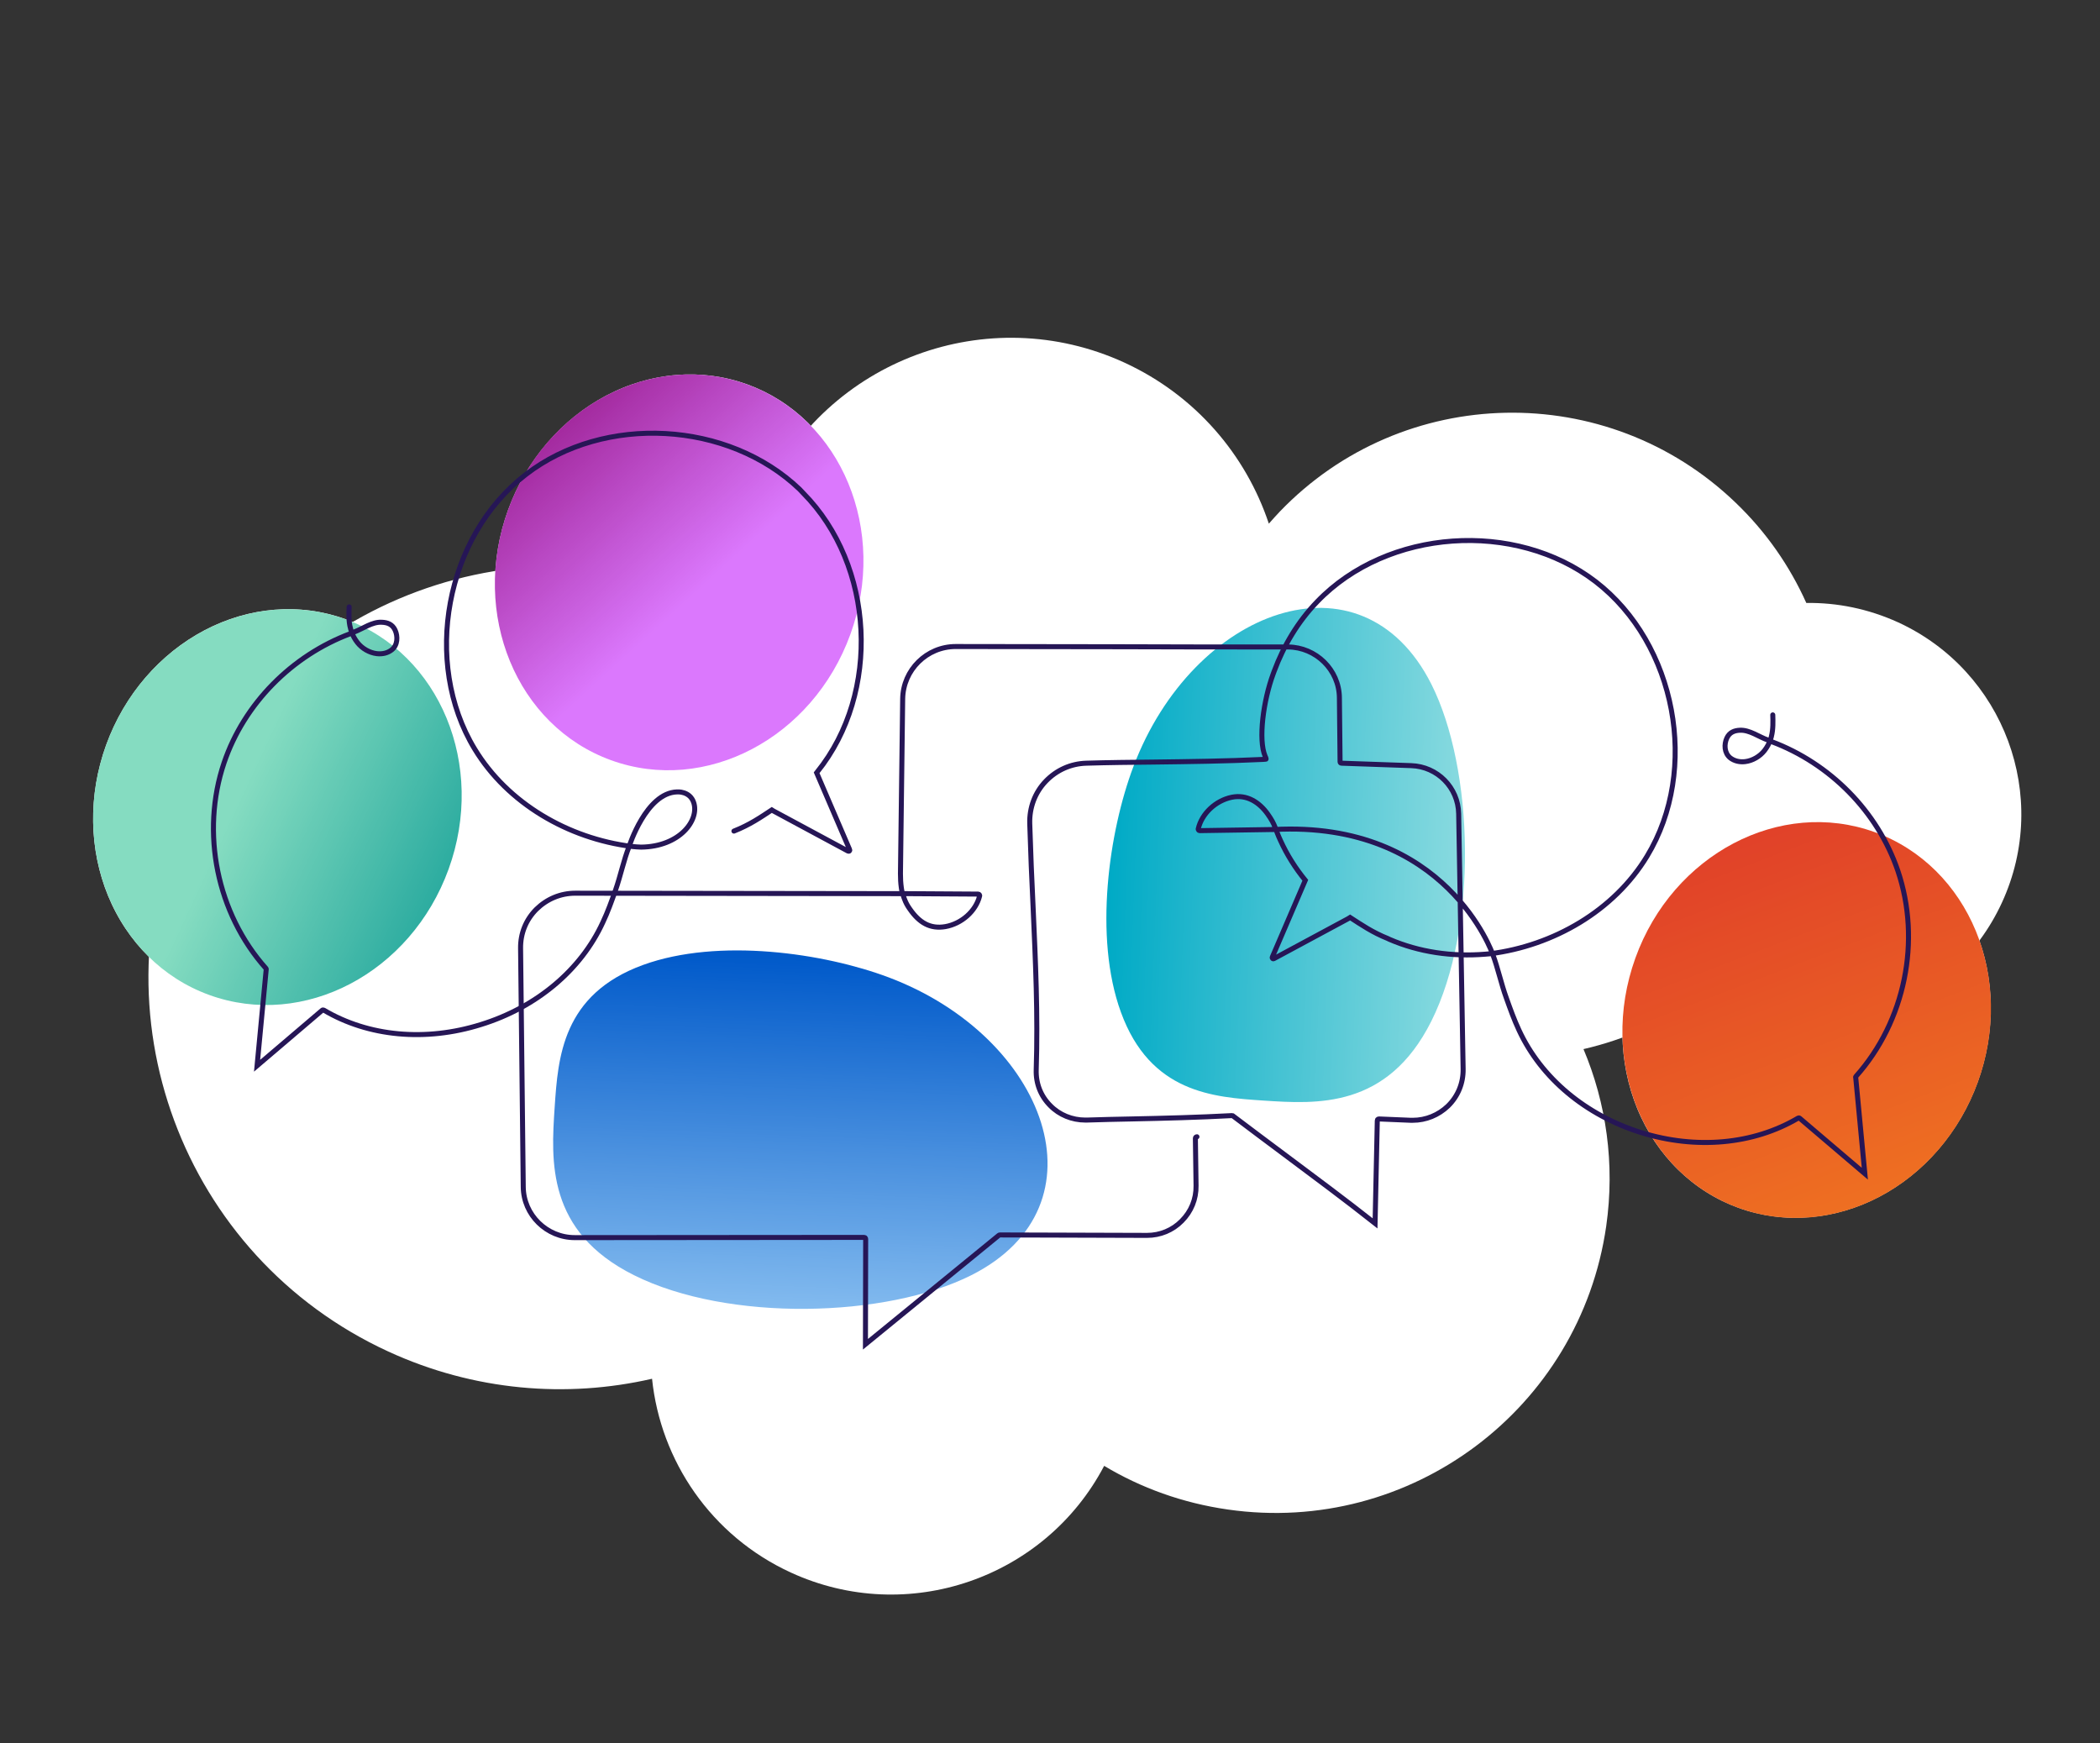
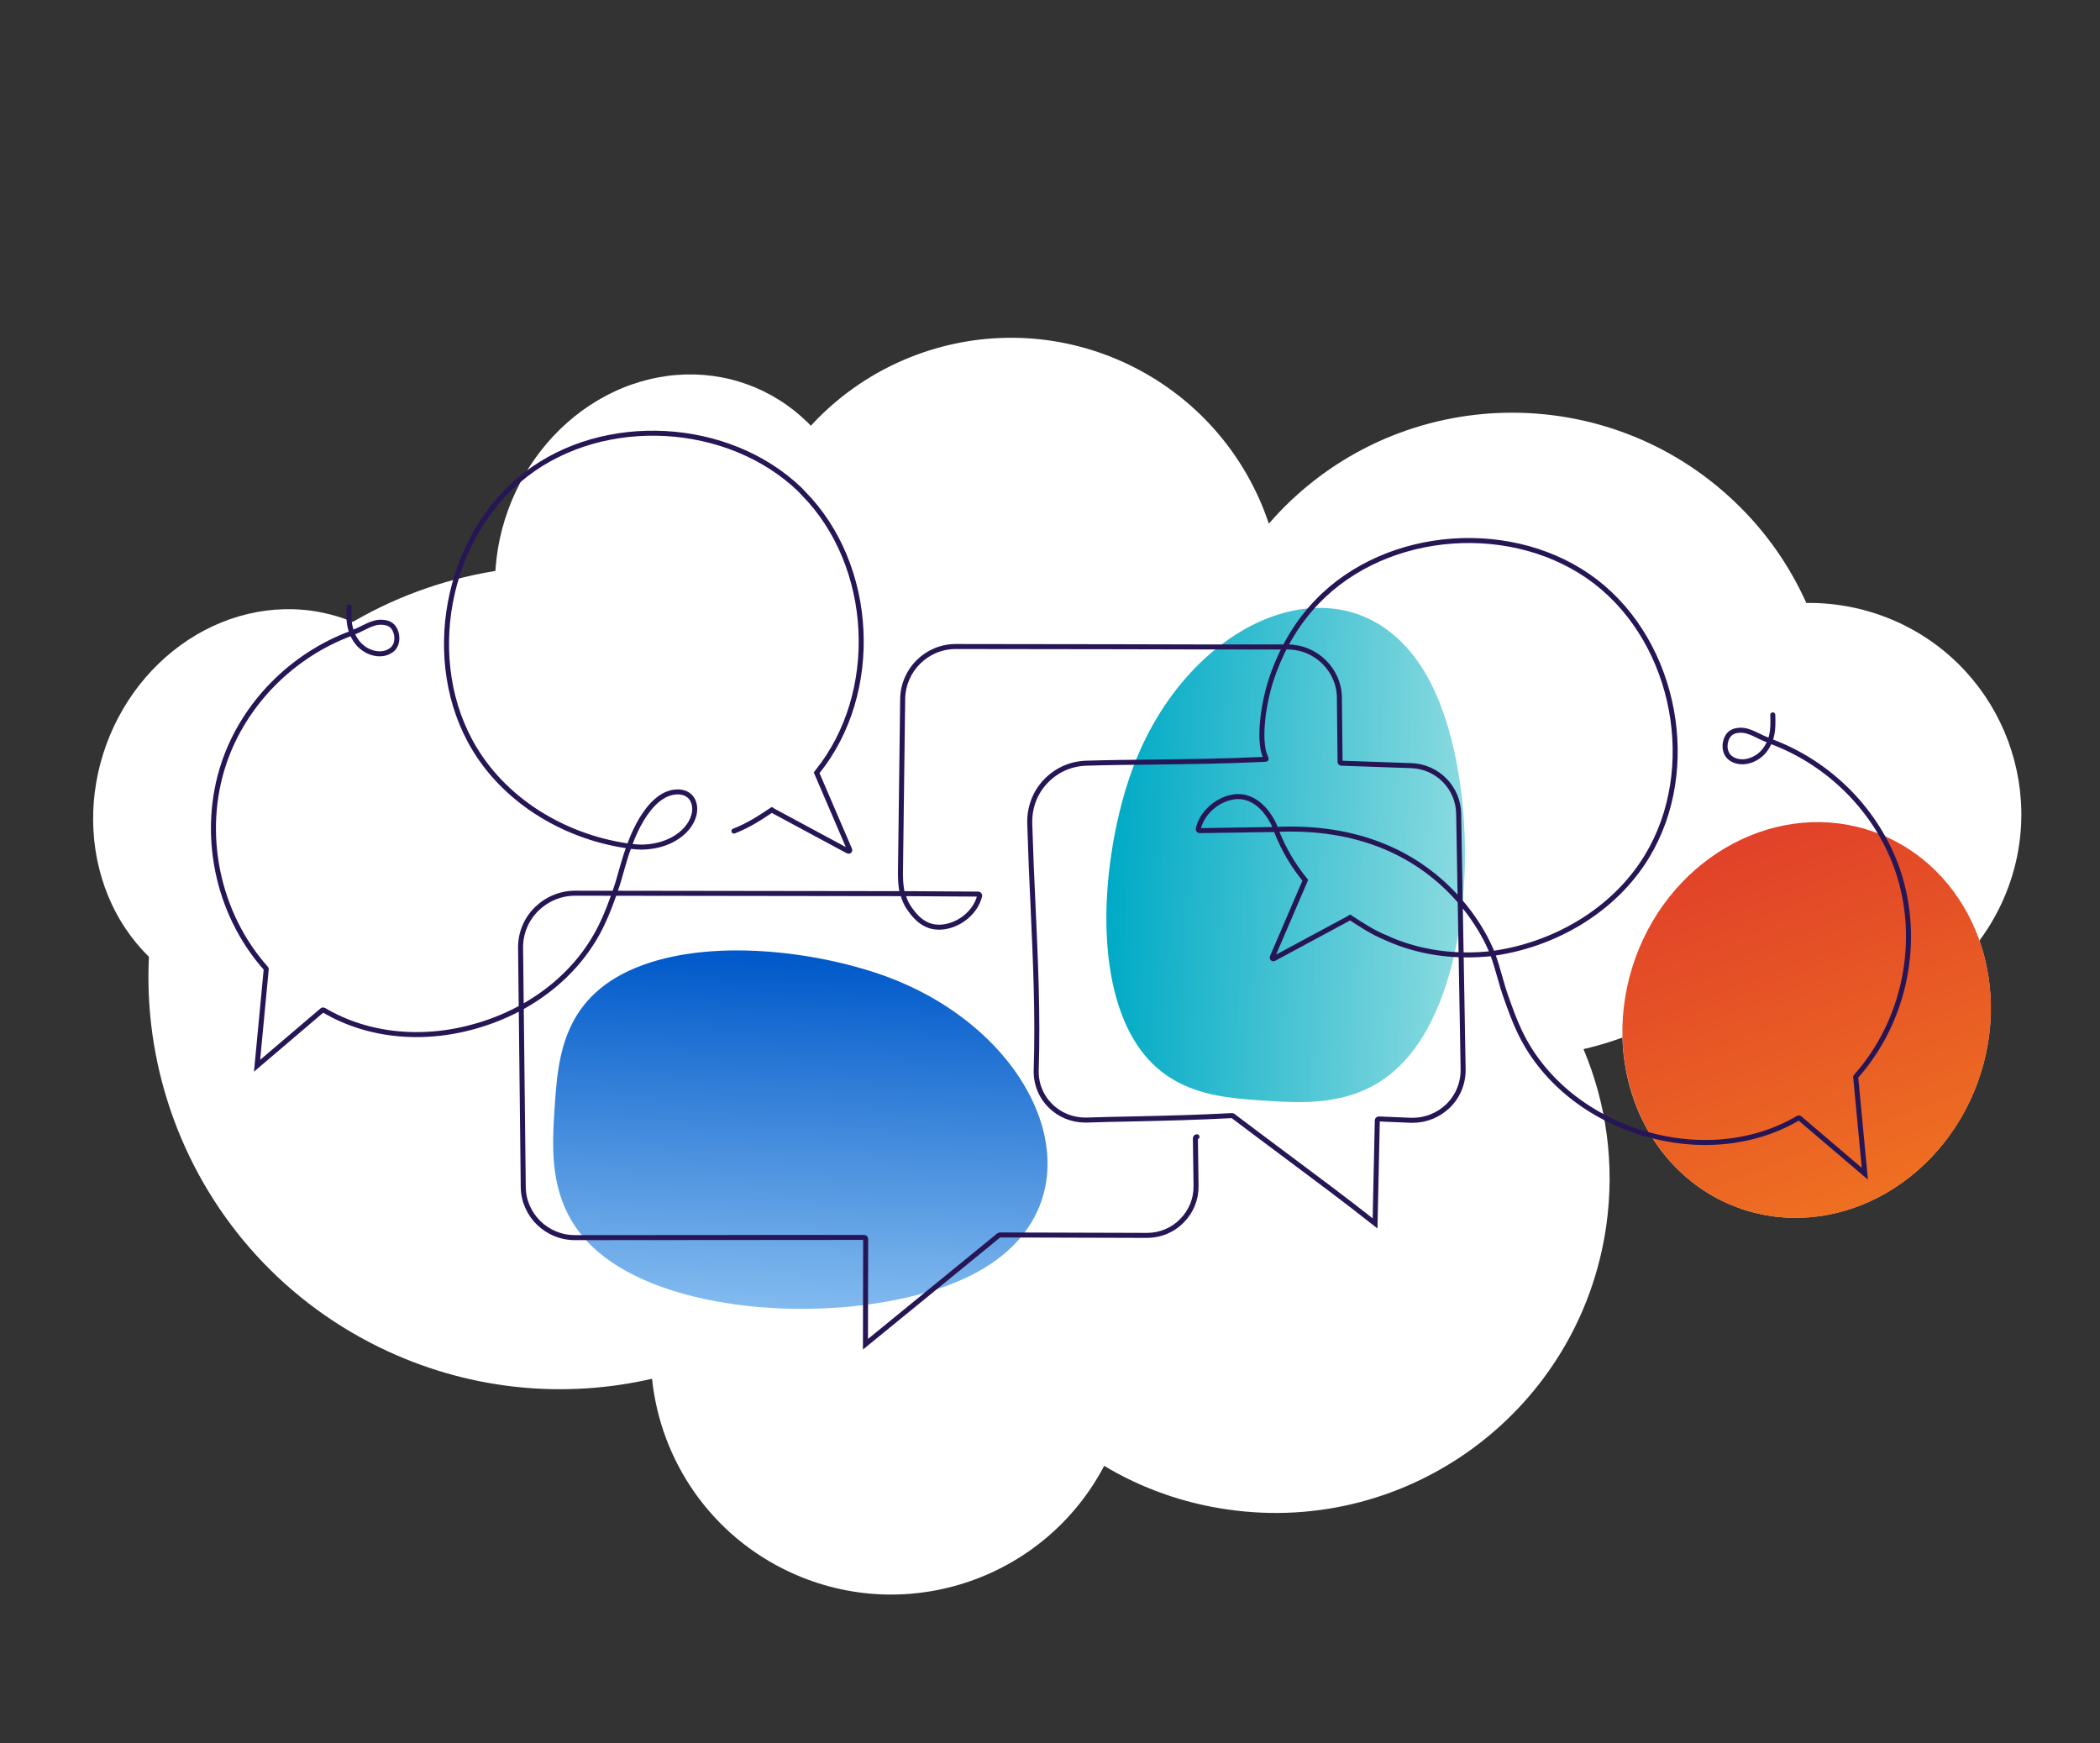
<svg xmlns="http://www.w3.org/2000/svg" width="942" zoomAndPan="magnify" viewBox="0 0 706.5 586.5" height="782" preserveAspectRatio="xMidYMid meet" version="1.2">
  <rect x="0" y="0" width="706.5" height="586.5" fill="#333333" stroke="none" />
  <defs>
    <clipPath id="7d2ddee4ec">
      <path d="M 186 319 L 353 319 L 353 441 L 186 441 Z M 186 319 " />
    </clipPath>
    <clipPath id="8a6a8f2a6e">
      <path d="M 213.293 429.008 C 244.93 444.82 298.23 443.398 326.793 429.008 C 373.273 405.555 352.059 348.828 298.98 328.82 C 277.316 320.652 241.781 315.406 216.367 324.625 C 189.156 334.516 187.73 355.797 186.605 372.508 C 185.406 390.566 183.832 414.32 213.293 429.008 Z M 213.293 429.008 " />
    </clipPath>
    <linearGradient x1="87.742" gradientTransform="matrix(0.017,-0.461,0.627,0.024,-1038.731,439.03)" y1="2079.456" x2="383.601" gradientUnits="userSpaceOnUse" y2="2079.456" id="7cbb02b31a">
      <stop style="stop-color:#83bbef;stop-opacity:1;" offset="0" />
      <stop style="stop-color:#83bbef;stop-opacity:1;" offset="0.062" />
      <stop style="stop-color:#82baef;stop-opacity:1;" offset="0.066" />
      <stop style="stop-color:#81b9ee;stop-opacity:1;" offset="0.07" />
      <stop style="stop-color:#81b9ee;stop-opacity:1;" offset="0.074" />
      <stop style="stop-color:#80b9ee;stop-opacity:1;" offset="0.078" />
      <stop style="stop-color:#7fb8ee;stop-opacity:1;" offset="0.082" />
      <stop style="stop-color:#7fb8ee;stop-opacity:1;" offset="0.086" />
      <stop style="stop-color:#7eb7ee;stop-opacity:1;" offset="0.09" />
      <stop style="stop-color:#7eb7ed;stop-opacity:1;" offset="0.094" />
      <stop style="stop-color:#7db6ed;stop-opacity:1;" offset="0.098" />
      <stop style="stop-color:#7cb6ed;stop-opacity:1;" offset="0.102" />
      <stop style="stop-color:#7cb5ed;stop-opacity:1;" offset="0.105" />
      <stop style="stop-color:#7bb5ed;stop-opacity:1;" offset="0.109" />
      <stop style="stop-color:#7bb5ed;stop-opacity:1;" offset="0.113" />
      <stop style="stop-color:#7ab4ec;stop-opacity:1;" offset="0.117" />
      <stop style="stop-color:#79b4ec;stop-opacity:1;" offset="0.121" />
      <stop style="stop-color:#79b3ec;stop-opacity:1;" offset="0.125" />
      <stop style="stop-color:#78b3ec;stop-opacity:1;" offset="0.129" />
      <stop style="stop-color:#78b2ec;stop-opacity:1;" offset="0.133" />
      <stop style="stop-color:#77b2ec;stop-opacity:1;" offset="0.137" />
      <stop style="stop-color:#76b2eb;stop-opacity:1;" offset="0.141" />
      <stop style="stop-color:#76b1eb;stop-opacity:1;" offset="0.145" />
      <stop style="stop-color:#75b1eb;stop-opacity:1;" offset="0.148" />
      <stop style="stop-color:#75b0eb;stop-opacity:1;" offset="0.152" />
      <stop style="stop-color:#74b0eb;stop-opacity:1;" offset="0.156" />
      <stop style="stop-color:#74afeb;stop-opacity:1;" offset="0.16" />
      <stop style="stop-color:#73afea;stop-opacity:1;" offset="0.164" />
      <stop style="stop-color:#72aeea;stop-opacity:1;" offset="0.168" />
      <stop style="stop-color:#72aeea;stop-opacity:1;" offset="0.172" />
      <stop style="stop-color:#71aeea;stop-opacity:1;" offset="0.176" />
      <stop style="stop-color:#71adea;stop-opacity:1;" offset="0.18" />
      <stop style="stop-color:#70adea;stop-opacity:1;" offset="0.184" />
      <stop style="stop-color:#6face9;stop-opacity:1;" offset="0.188" />
      <stop style="stop-color:#6face9;stop-opacity:1;" offset="0.191" />
      <stop style="stop-color:#6eabe9;stop-opacity:1;" offset="0.195" />
      <stop style="stop-color:#6eabe9;stop-opacity:1;" offset="0.199" />
      <stop style="stop-color:#6dabe9;stop-opacity:1;" offset="0.203" />
      <stop style="stop-color:#6caae9;stop-opacity:1;" offset="0.207" />
      <stop style="stop-color:#6caae8;stop-opacity:1;" offset="0.211" />
      <stop style="stop-color:#6ba9e8;stop-opacity:1;" offset="0.215" />
      <stop style="stop-color:#6ba9e8;stop-opacity:1;" offset="0.219" />
      <stop style="stop-color:#6aa8e8;stop-opacity:1;" offset="0.223" />
      <stop style="stop-color:#6aa8e8;stop-opacity:1;" offset="0.227" />
      <stop style="stop-color:#69a7e7;stop-opacity:1;" offset="0.23" />
      <stop style="stop-color:#68a7e7;stop-opacity:1;" offset="0.234" />
      <stop style="stop-color:#68a7e7;stop-opacity:1;" offset="0.238" />
      <stop style="stop-color:#67a6e7;stop-opacity:1;" offset="0.242" />
      <stop style="stop-color:#67a6e7;stop-opacity:1;" offset="0.246" />
      <stop style="stop-color:#66a5e7;stop-opacity:1;" offset="0.25" />
      <stop style="stop-color:#65a5e6;stop-opacity:1;" offset="0.254" />
      <stop style="stop-color:#65a4e6;stop-opacity:1;" offset="0.258" />
      <stop style="stop-color:#64a4e6;stop-opacity:1;" offset="0.262" />
      <stop style="stop-color:#64a3e6;stop-opacity:1;" offset="0.266" />
      <stop style="stop-color:#63a3e6;stop-opacity:1;" offset="0.27" />
      <stop style="stop-color:#62a3e6;stop-opacity:1;" offset="0.273" />
      <stop style="stop-color:#62a2e5;stop-opacity:1;" offset="0.277" />
      <stop style="stop-color:#61a2e5;stop-opacity:1;" offset="0.281" />
      <stop style="stop-color:#61a1e5;stop-opacity:1;" offset="0.285" />
      <stop style="stop-color:#60a1e5;stop-opacity:1;" offset="0.289" />
      <stop style="stop-color:#5fa0e5;stop-opacity:1;" offset="0.293" />
      <stop style="stop-color:#5fa0e5;stop-opacity:1;" offset="0.297" />
      <stop style="stop-color:#5ea0e4;stop-opacity:1;" offset="0.301" />
      <stop style="stop-color:#5e9fe4;stop-opacity:1;" offset="0.305" />
      <stop style="stop-color:#5d9fe4;stop-opacity:1;" offset="0.309" />
      <stop style="stop-color:#5d9ee4;stop-opacity:1;" offset="0.312" />
      <stop style="stop-color:#5c9ee4;stop-opacity:1;" offset="0.316" />
      <stop style="stop-color:#5b9de4;stop-opacity:1;" offset="0.32" />
      <stop style="stop-color:#5b9de3;stop-opacity:1;" offset="0.324" />
      <stop style="stop-color:#5a9ce3;stop-opacity:1;" offset="0.328" />
      <stop style="stop-color:#5a9ce3;stop-opacity:1;" offset="0.332" />
      <stop style="stop-color:#599ce3;stop-opacity:1;" offset="0.336" />
      <stop style="stop-color:#589be3;stop-opacity:1;" offset="0.34" />
      <stop style="stop-color:#589be3;stop-opacity:1;" offset="0.344" />
      <stop style="stop-color:#579ae2;stop-opacity:1;" offset="0.348" />
      <stop style="stop-color:#579ae2;stop-opacity:1;" offset="0.352" />
      <stop style="stop-color:#5699e2;stop-opacity:1;" offset="0.355" />
      <stop style="stop-color:#5599e2;stop-opacity:1;" offset="0.359" />
      <stop style="stop-color:#5598e2;stop-opacity:1;" offset="0.363" />
      <stop style="stop-color:#5498e2;stop-opacity:1;" offset="0.367" />
      <stop style="stop-color:#5498e1;stop-opacity:1;" offset="0.371" />
      <stop style="stop-color:#5397e1;stop-opacity:1;" offset="0.375" />
      <stop style="stop-color:#5397e1;stop-opacity:1;" offset="0.379" />
      <stop style="stop-color:#5296e1;stop-opacity:1;" offset="0.383" />
      <stop style="stop-color:#5196e1;stop-opacity:1;" offset="0.387" />
      <stop style="stop-color:#5195e1;stop-opacity:1;" offset="0.391" />
      <stop style="stop-color:#5095e0;stop-opacity:1;" offset="0.395" />
      <stop style="stop-color:#5095e0;stop-opacity:1;" offset="0.398" />
      <stop style="stop-color:#4f94e0;stop-opacity:1;" offset="0.402" />
      <stop style="stop-color:#4e94e0;stop-opacity:1;" offset="0.406" />
      <stop style="stop-color:#4e93e0;stop-opacity:1;" offset="0.41" />
      <stop style="stop-color:#4d93e0;stop-opacity:1;" offset="0.414" />
      <stop style="stop-color:#4d92df;stop-opacity:1;" offset="0.418" />
      <stop style="stop-color:#4c92df;stop-opacity:1;" offset="0.422" />
      <stop style="stop-color:#4b91df;stop-opacity:1;" offset="0.426" />
      <stop style="stop-color:#4b91df;stop-opacity:1;" offset="0.43" />
      <stop style="stop-color:#4a91df;stop-opacity:1;" offset="0.434" />
      <stop style="stop-color:#4a90df;stop-opacity:1;" offset="0.438" />
      <stop style="stop-color:#4990de;stop-opacity:1;" offset="0.441" />
      <stop style="stop-color:#498fde;stop-opacity:1;" offset="0.445" />
      <stop style="stop-color:#488fde;stop-opacity:1;" offset="0.449" />
      <stop style="stop-color:#478ede;stop-opacity:1;" offset="0.453" />
      <stop style="stop-color:#478ede;stop-opacity:1;" offset="0.457" />
      <stop style="stop-color:#468ede;stop-opacity:1;" offset="0.461" />
      <stop style="stop-color:#468ddd;stop-opacity:1;" offset="0.465" />
      <stop style="stop-color:#458ddd;stop-opacity:1;" offset="0.469" />
      <stop style="stop-color:#448cdd;stop-opacity:1;" offset="0.473" />
      <stop style="stop-color:#448cdd;stop-opacity:1;" offset="0.477" />
      <stop style="stop-color:#438bdd;stop-opacity:1;" offset="0.48" />
      <stop style="stop-color:#438bdd;stop-opacity:1;" offset="0.484" />
      <stop style="stop-color:#428adc;stop-opacity:1;" offset="0.488" />
      <stop style="stop-color:#418adc;stop-opacity:1;" offset="0.492" />
      <stop style="stop-color:#418adc;stop-opacity:1;" offset="0.496" />
      <stop style="stop-color:#4089dc;stop-opacity:1;" offset="0.5" />
      <stop style="stop-color:#4089dc;stop-opacity:1;" offset="0.504" />
      <stop style="stop-color:#3f88dc;stop-opacity:1;" offset="0.508" />
      <stop style="stop-color:#3e88db;stop-opacity:1;" offset="0.512" />
      <stop style="stop-color:#3e87db;stop-opacity:1;" offset="0.516" />
      <stop style="stop-color:#3d87db;stop-opacity:1;" offset="0.52" />
      <stop style="stop-color:#3d86db;stop-opacity:1;" offset="0.523" />
      <stop style="stop-color:#3c86db;stop-opacity:1;" offset="0.527" />
      <stop style="stop-color:#3c86db;stop-opacity:1;" offset="0.531" />
      <stop style="stop-color:#3b85da;stop-opacity:1;" offset="0.535" />
      <stop style="stop-color:#3a85da;stop-opacity:1;" offset="0.539" />
      <stop style="stop-color:#3a84da;stop-opacity:1;" offset="0.543" />
      <stop style="stop-color:#3984da;stop-opacity:1;" offset="0.547" />
      <stop style="stop-color:#3983da;stop-opacity:1;" offset="0.551" />
      <stop style="stop-color:#3883da;stop-opacity:1;" offset="0.555" />
      <stop style="stop-color:#3783d9;stop-opacity:1;" offset="0.559" />
      <stop style="stop-color:#3782d9;stop-opacity:1;" offset="0.562" />
      <stop style="stop-color:#3682d9;stop-opacity:1;" offset="0.566" />
      <stop style="stop-color:#3681d9;stop-opacity:1;" offset="0.57" />
      <stop style="stop-color:#3581d9;stop-opacity:1;" offset="0.574" />
      <stop style="stop-color:#3480d9;stop-opacity:1;" offset="0.578" />
      <stop style="stop-color:#3480d8;stop-opacity:1;" offset="0.582" />
      <stop style="stop-color:#337fd8;stop-opacity:1;" offset="0.586" />
      <stop style="stop-color:#337fd8;stop-opacity:1;" offset="0.59" />
      <stop style="stop-color:#327fd8;stop-opacity:1;" offset="0.594" />
      <stop style="stop-color:#327ed8;stop-opacity:1;" offset="0.598" />
      <stop style="stop-color:#317ed8;stop-opacity:1;" offset="0.602" />
      <stop style="stop-color:#307dd7;stop-opacity:1;" offset="0.605" />
      <stop style="stop-color:#307dd7;stop-opacity:1;" offset="0.609" />
      <stop style="stop-color:#2f7cd7;stop-opacity:1;" offset="0.613" />
      <stop style="stop-color:#2f7cd7;stop-opacity:1;" offset="0.617" />
      <stop style="stop-color:#2e7cd7;stop-opacity:1;" offset="0.621" />
      <stop style="stop-color:#2d7bd7;stop-opacity:1;" offset="0.625" />
      <stop style="stop-color:#2d7bd6;stop-opacity:1;" offset="0.629" />
      <stop style="stop-color:#2c7ad6;stop-opacity:1;" offset="0.633" />
      <stop style="stop-color:#2c7ad6;stop-opacity:1;" offset="0.637" />
      <stop style="stop-color:#2b79d6;stop-opacity:1;" offset="0.641" />
      <stop style="stop-color:#2a79d6;stop-opacity:1;" offset="0.645" />
      <stop style="stop-color:#2a78d6;stop-opacity:1;" offset="0.648" />
      <stop style="stop-color:#2978d5;stop-opacity:1;" offset="0.652" />
      <stop style="stop-color:#2978d5;stop-opacity:1;" offset="0.656" />
      <stop style="stop-color:#2877d5;stop-opacity:1;" offset="0.66" />
      <stop style="stop-color:#2777d5;stop-opacity:1;" offset="0.664" />
      <stop style="stop-color:#2776d5;stop-opacity:1;" offset="0.668" />
      <stop style="stop-color:#2676d5;stop-opacity:1;" offset="0.672" />
      <stop style="stop-color:#2675d4;stop-opacity:1;" offset="0.676" />
      <stop style="stop-color:#2575d4;stop-opacity:1;" offset="0.68" />
      <stop style="stop-color:#2574d4;stop-opacity:1;" offset="0.684" />
      <stop style="stop-color:#2474d4;stop-opacity:1;" offset="0.688" />
      <stop style="stop-color:#2374d4;stop-opacity:1;" offset="0.691" />
      <stop style="stop-color:#2373d4;stop-opacity:1;" offset="0.695" />
      <stop style="stop-color:#2273d3;stop-opacity:1;" offset="0.699" />
      <stop style="stop-color:#2272d3;stop-opacity:1;" offset="0.703" />
      <stop style="stop-color:#2172d3;stop-opacity:1;" offset="0.707" />
      <stop style="stop-color:#2071d3;stop-opacity:1;" offset="0.711" />
      <stop style="stop-color:#2071d3;stop-opacity:1;" offset="0.715" />
      <stop style="stop-color:#1f71d3;stop-opacity:1;" offset="0.719" />
      <stop style="stop-color:#1f70d2;stop-opacity:1;" offset="0.723" />
      <stop style="stop-color:#1e70d2;stop-opacity:1;" offset="0.727" />
      <stop style="stop-color:#1d6fd2;stop-opacity:1;" offset="0.73" />
      <stop style="stop-color:#1d6fd2;stop-opacity:1;" offset="0.734" />
      <stop style="stop-color:#1c6ed2;stop-opacity:1;" offset="0.738" />
      <stop style="stop-color:#1c6ed2;stop-opacity:1;" offset="0.742" />
      <stop style="stop-color:#1b6dd1;stop-opacity:1;" offset="0.746" />
      <stop style="stop-color:#1b6dd1;stop-opacity:1;" offset="0.75" />
      <stop style="stop-color:#1a6dd1;stop-opacity:1;" offset="0.754" />
      <stop style="stop-color:#196cd1;stop-opacity:1;" offset="0.758" />
      <stop style="stop-color:#196cd1;stop-opacity:1;" offset="0.762" />
      <stop style="stop-color:#186bd1;stop-opacity:1;" offset="0.766" />
      <stop style="stop-color:#186bd0;stop-opacity:1;" offset="0.77" />
      <stop style="stop-color:#176ad0;stop-opacity:1;" offset="0.773" />
      <stop style="stop-color:#166ad0;stop-opacity:1;" offset="0.777" />
      <stop style="stop-color:#1669d0;stop-opacity:1;" offset="0.781" />
      <stop style="stop-color:#1569d0;stop-opacity:1;" offset="0.785" />
      <stop style="stop-color:#1569d0;stop-opacity:1;" offset="0.789" />
      <stop style="stop-color:#1468cf;stop-opacity:1;" offset="0.793" />
      <stop style="stop-color:#1368cf;stop-opacity:1;" offset="0.797" />
      <stop style="stop-color:#1367cf;stop-opacity:1;" offset="0.801" />
      <stop style="stop-color:#1267cf;stop-opacity:1;" offset="0.805" />
      <stop style="stop-color:#1266cf;stop-opacity:1;" offset="0.809" />
      <stop style="stop-color:#1166cf;stop-opacity:1;" offset="0.812" />
      <stop style="stop-color:#1066ce;stop-opacity:1;" offset="0.816" />
      <stop style="stop-color:#1065ce;stop-opacity:1;" offset="0.82" />
      <stop style="stop-color:#0f65ce;stop-opacity:1;" offset="0.824" />
      <stop style="stop-color:#0f64ce;stop-opacity:1;" offset="0.828" />
      <stop style="stop-color:#0e64ce;stop-opacity:1;" offset="0.832" />
      <stop style="stop-color:#0e63ce;stop-opacity:1;" offset="0.836" />
      <stop style="stop-color:#0d63cd;stop-opacity:1;" offset="0.84" />
      <stop style="stop-color:#0c62cd;stop-opacity:1;" offset="0.844" />
      <stop style="stop-color:#0c62cd;stop-opacity:1;" offset="0.848" />
      <stop style="stop-color:#0b62cd;stop-opacity:1;" offset="0.852" />
      <stop style="stop-color:#0b61cd;stop-opacity:1;" offset="0.855" />
      <stop style="stop-color:#0a61cd;stop-opacity:1;" offset="0.859" />
      <stop style="stop-color:#0960cc;stop-opacity:1;" offset="0.863" />
      <stop style="stop-color:#0960cc;stop-opacity:1;" offset="0.867" />
      <stop style="stop-color:#085fcc;stop-opacity:1;" offset="0.871" />
      <stop style="stop-color:#085fcc;stop-opacity:1;" offset="0.875" />
      <stop style="stop-color:#075fcc;stop-opacity:1;" offset="0.879" />
      <stop style="stop-color:#065ecc;stop-opacity:1;" offset="0.883" />
      <stop style="stop-color:#065ecb;stop-opacity:1;" offset="0.887" />
      <stop style="stop-color:#055dcb;stop-opacity:1;" offset="0.891" />
      <stop style="stop-color:#055dcb;stop-opacity:1;" offset="0.895" />
      <stop style="stop-color:#045ccb;stop-opacity:1;" offset="0.898" />
      <stop style="stop-color:#045ccb;stop-opacity:1;" offset="0.902" />
      <stop style="stop-color:#035bcb;stop-opacity:1;" offset="0.906" />
      <stop style="stop-color:#025bca;stop-opacity:1;" offset="0.91" />
      <stop style="stop-color:#025bca;stop-opacity:1;" offset="0.914" />
      <stop style="stop-color:#015aca;stop-opacity:1;" offset="0.922" />
      <stop style="stop-color:#015aca;stop-opacity:1;" offset="0.938" />
      <stop style="stop-color:#015aca;stop-opacity:1;" offset="1" />
    </linearGradient>
    <clipPath id="821bf6654c">
      <path d="M 372 204 L 493 204 L 493 371 L 372 371 Z M 372 204 " />
    </clipPath>
    <clipPath id="e978d6e0f1">
      <path d="M 481.527 343.582 C 497.344 311.961 495.922 258.68 481.527 230.129 C 458.062 183.668 401.312 204.875 381.297 257.93 C 373.125 279.586 367.875 315.18 377.098 340.508 C 386.992 367.711 408.285 369.137 425 370.258 C 443.066 371.457 466.758 373.031 481.527 343.582 Z M 481.527 343.582 " />
    </clipPath>
    <linearGradient x1="165.78" gradientTransform="matrix(-0.461,-0.017,0.024,-0.627,516.911,1876.967)" y1="2526.829" x2="461.639" gradientUnits="userSpaceOnUse" y2="2526.829" id="a51e0c71a6">
      <stop style="stop-color:#8bdbe0;stop-opacity:1;" offset="0" />
      <stop style="stop-color:#8bdbe0;stop-opacity:1;" offset="0.031" />
      <stop style="stop-color:#8bdbe0;stop-opacity:1;" offset="0.047" />
      <stop style="stop-color:#8bdbe0;stop-opacity:1;" offset="0.055" />
      <stop style="stop-color:#8adbe0;stop-opacity:1;" offset="0.059" />
      <stop style="stop-color:#8adbe0;stop-opacity:1;" offset="0.062" />
      <stop style="stop-color:#89dae0;stop-opacity:1;" offset="0.066" />
      <stop style="stop-color:#89dadf;stop-opacity:1;" offset="0.07" />
      <stop style="stop-color:#88dadf;stop-opacity:1;" offset="0.074" />
      <stop style="stop-color:#87dadf;stop-opacity:1;" offset="0.078" />
      <stop style="stop-color:#87dadf;stop-opacity:1;" offset="0.082" />
      <stop style="stop-color:#86d9df;stop-opacity:1;" offset="0.086" />
      <stop style="stop-color:#86d9df;stop-opacity:1;" offset="0.09" />
      <stop style="stop-color:#85d9df;stop-opacity:1;" offset="0.094" />
      <stop style="stop-color:#84d9df;stop-opacity:1;" offset="0.098" />
      <stop style="stop-color:#84d8df;stop-opacity:1;" offset="0.102" />
      <stop style="stop-color:#83d8de;stop-opacity:1;" offset="0.105" />
      <stop style="stop-color:#82d8de;stop-opacity:1;" offset="0.109" />
      <stop style="stop-color:#82d8de;stop-opacity:1;" offset="0.113" />
      <stop style="stop-color:#81d8de;stop-opacity:1;" offset="0.117" />
      <stop style="stop-color:#81d7de;stop-opacity:1;" offset="0.121" />
      <stop style="stop-color:#80d7de;stop-opacity:1;" offset="0.125" />
      <stop style="stop-color:#7fd7de;stop-opacity:1;" offset="0.129" />
      <stop style="stop-color:#7fd7de;stop-opacity:1;" offset="0.133" />
      <stop style="stop-color:#7ed7dd;stop-opacity:1;" offset="0.137" />
      <stop style="stop-color:#7ed6dd;stop-opacity:1;" offset="0.141" />
      <stop style="stop-color:#7dd6dd;stop-opacity:1;" offset="0.145" />
      <stop style="stop-color:#7cd6dd;stop-opacity:1;" offset="0.148" />
      <stop style="stop-color:#7cd6dd;stop-opacity:1;" offset="0.152" />
      <stop style="stop-color:#7bd5dd;stop-opacity:1;" offset="0.156" />
      <stop style="stop-color:#7ad5dd;stop-opacity:1;" offset="0.16" />
      <stop style="stop-color:#7ad5dd;stop-opacity:1;" offset="0.164" />
      <stop style="stop-color:#79d5dd;stop-opacity:1;" offset="0.168" />
      <stop style="stop-color:#79d5dc;stop-opacity:1;" offset="0.172" />
      <stop style="stop-color:#78d4dc;stop-opacity:1;" offset="0.176" />
      <stop style="stop-color:#77d4dc;stop-opacity:1;" offset="0.18" />
      <stop style="stop-color:#77d4dc;stop-opacity:1;" offset="0.184" />
      <stop style="stop-color:#76d4dc;stop-opacity:1;" offset="0.188" />
      <stop style="stop-color:#76d3dc;stop-opacity:1;" offset="0.191" />
      <stop style="stop-color:#75d3dc;stop-opacity:1;" offset="0.195" />
      <stop style="stop-color:#74d3dc;stop-opacity:1;" offset="0.199" />
      <stop style="stop-color:#74d3dc;stop-opacity:1;" offset="0.203" />
      <stop style="stop-color:#73d3db;stop-opacity:1;" offset="0.207" />
      <stop style="stop-color:#72d2db;stop-opacity:1;" offset="0.211" />
      <stop style="stop-color:#72d2db;stop-opacity:1;" offset="0.215" />
      <stop style="stop-color:#71d2db;stop-opacity:1;" offset="0.219" />
      <stop style="stop-color:#71d2db;stop-opacity:1;" offset="0.223" />
      <stop style="stop-color:#70d2db;stop-opacity:1;" offset="0.227" />
      <stop style="stop-color:#6fd1db;stop-opacity:1;" offset="0.23" />
      <stop style="stop-color:#6fd1db;stop-opacity:1;" offset="0.234" />
      <stop style="stop-color:#6ed1da;stop-opacity:1;" offset="0.238" />
      <stop style="stop-color:#6dd1da;stop-opacity:1;" offset="0.242" />
      <stop style="stop-color:#6dd0da;stop-opacity:1;" offset="0.246" />
      <stop style="stop-color:#6cd0da;stop-opacity:1;" offset="0.25" />
      <stop style="stop-color:#6cd0da;stop-opacity:1;" offset="0.254" />
      <stop style="stop-color:#6bd0da;stop-opacity:1;" offset="0.258" />
      <stop style="stop-color:#6ad0da;stop-opacity:1;" offset="0.262" />
      <stop style="stop-color:#6acfda;stop-opacity:1;" offset="0.266" />
      <stop style="stop-color:#69cfda;stop-opacity:1;" offset="0.27" />
      <stop style="stop-color:#69cfd9;stop-opacity:1;" offset="0.273" />
      <stop style="stop-color:#68cfd9;stop-opacity:1;" offset="0.277" />
      <stop style="stop-color:#67ced9;stop-opacity:1;" offset="0.281" />
      <stop style="stop-color:#67ced9;stop-opacity:1;" offset="0.285" />
      <stop style="stop-color:#66ced9;stop-opacity:1;" offset="0.289" />
      <stop style="stop-color:#65ced9;stop-opacity:1;" offset="0.293" />
      <stop style="stop-color:#65ced9;stop-opacity:1;" offset="0.297" />
      <stop style="stop-color:#64cdd9;stop-opacity:1;" offset="0.301" />
      <stop style="stop-color:#64cdd9;stop-opacity:1;" offset="0.305" />
      <stop style="stop-color:#63cdd8;stop-opacity:1;" offset="0.309" />
      <stop style="stop-color:#62cdd8;stop-opacity:1;" offset="0.312" />
      <stop style="stop-color:#62cdd8;stop-opacity:1;" offset="0.316" />
      <stop style="stop-color:#61ccd8;stop-opacity:1;" offset="0.32" />
      <stop style="stop-color:#61ccd8;stop-opacity:1;" offset="0.324" />
      <stop style="stop-color:#60ccd8;stop-opacity:1;" offset="0.328" />
      <stop style="stop-color:#5fccd8;stop-opacity:1;" offset="0.332" />
      <stop style="stop-color:#5fcbd8;stop-opacity:1;" offset="0.336" />
      <stop style="stop-color:#5ecbd7;stop-opacity:1;" offset="0.34" />
      <stop style="stop-color:#5dcbd7;stop-opacity:1;" offset="0.344" />
      <stop style="stop-color:#5dcbd7;stop-opacity:1;" offset="0.348" />
      <stop style="stop-color:#5ccbd7;stop-opacity:1;" offset="0.352" />
      <stop style="stop-color:#5ccad7;stop-opacity:1;" offset="0.355" />
      <stop style="stop-color:#5bcad7;stop-opacity:1;" offset="0.359" />
      <stop style="stop-color:#5acad7;stop-opacity:1;" offset="0.363" />
      <stop style="stop-color:#5acad7;stop-opacity:1;" offset="0.367" />
      <stop style="stop-color:#59c9d7;stop-opacity:1;" offset="0.371" />
      <stop style="stop-color:#58c9d6;stop-opacity:1;" offset="0.375" />
      <stop style="stop-color:#58c9d6;stop-opacity:1;" offset="0.379" />
      <stop style="stop-color:#57c9d6;stop-opacity:1;" offset="0.383" />
      <stop style="stop-color:#57c9d6;stop-opacity:1;" offset="0.387" />
      <stop style="stop-color:#56c8d6;stop-opacity:1;" offset="0.391" />
      <stop style="stop-color:#55c8d6;stop-opacity:1;" offset="0.395" />
      <stop style="stop-color:#55c8d6;stop-opacity:1;" offset="0.398" />
      <stop style="stop-color:#54c8d6;stop-opacity:1;" offset="0.402" />
      <stop style="stop-color:#54c8d6;stop-opacity:1;" offset="0.406" />
      <stop style="stop-color:#53c7d5;stop-opacity:1;" offset="0.41" />
      <stop style="stop-color:#52c7d5;stop-opacity:1;" offset="0.414" />
      <stop style="stop-color:#52c7d5;stop-opacity:1;" offset="0.418" />
      <stop style="stop-color:#51c7d5;stop-opacity:1;" offset="0.422" />
      <stop style="stop-color:#50c6d5;stop-opacity:1;" offset="0.426" />
      <stop style="stop-color:#50c6d5;stop-opacity:1;" offset="0.43" />
      <stop style="stop-color:#4fc6d5;stop-opacity:1;" offset="0.434" />
      <stop style="stop-color:#4fc6d5;stop-opacity:1;" offset="0.438" />
      <stop style="stop-color:#4ec6d4;stop-opacity:1;" offset="0.441" />
      <stop style="stop-color:#4dc5d4;stop-opacity:1;" offset="0.445" />
      <stop style="stop-color:#4dc5d4;stop-opacity:1;" offset="0.449" />
      <stop style="stop-color:#4cc5d4;stop-opacity:1;" offset="0.453" />
      <stop style="stop-color:#4bc5d4;stop-opacity:1;" offset="0.457" />
      <stop style="stop-color:#4bc4d4;stop-opacity:1;" offset="0.461" />
      <stop style="stop-color:#4ac4d4;stop-opacity:1;" offset="0.465" />
      <stop style="stop-color:#4ac4d4;stop-opacity:1;" offset="0.469" />
      <stop style="stop-color:#49c4d4;stop-opacity:1;" offset="0.473" />
      <stop style="stop-color:#48c4d3;stop-opacity:1;" offset="0.477" />
      <stop style="stop-color:#48c3d3;stop-opacity:1;" offset="0.48" />
      <stop style="stop-color:#47c3d3;stop-opacity:1;" offset="0.484" />
      <stop style="stop-color:#47c3d3;stop-opacity:1;" offset="0.488" />
      <stop style="stop-color:#46c3d3;stop-opacity:1;" offset="0.492" />
      <stop style="stop-color:#45c3d3;stop-opacity:1;" offset="0.496" />
      <stop style="stop-color:#45c2d3;stop-opacity:1;" offset="0.5" />
      <stop style="stop-color:#44c2d3;stop-opacity:1;" offset="0.504" />
      <stop style="stop-color:#43c2d3;stop-opacity:1;" offset="0.508" />
      <stop style="stop-color:#43c2d2;stop-opacity:1;" offset="0.512" />
      <stop style="stop-color:#42c1d2;stop-opacity:1;" offset="0.516" />
      <stop style="stop-color:#42c1d2;stop-opacity:1;" offset="0.52" />
      <stop style="stop-color:#41c1d2;stop-opacity:1;" offset="0.523" />
      <stop style="stop-color:#40c1d2;stop-opacity:1;" offset="0.527" />
      <stop style="stop-color:#40c1d2;stop-opacity:1;" offset="0.531" />
      <stop style="stop-color:#3fc0d2;stop-opacity:1;" offset="0.535" />
      <stop style="stop-color:#3fc0d2;stop-opacity:1;" offset="0.539" />
      <stop style="stop-color:#3ec0d1;stop-opacity:1;" offset="0.543" />
      <stop style="stop-color:#3dc0d1;stop-opacity:1;" offset="0.547" />
      <stop style="stop-color:#3dbfd1;stop-opacity:1;" offset="0.551" />
      <stop style="stop-color:#3cbfd1;stop-opacity:1;" offset="0.555" />
      <stop style="stop-color:#3bbfd1;stop-opacity:1;" offset="0.559" />
      <stop style="stop-color:#3bbfd1;stop-opacity:1;" offset="0.562" />
      <stop style="stop-color:#3abfd1;stop-opacity:1;" offset="0.566" />
      <stop style="stop-color:#3abed1;stop-opacity:1;" offset="0.57" />
      <stop style="stop-color:#39bed1;stop-opacity:1;" offset="0.574" />
      <stop style="stop-color:#38bed0;stop-opacity:1;" offset="0.578" />
      <stop style="stop-color:#38bed0;stop-opacity:1;" offset="0.582" />
      <stop style="stop-color:#37bdd0;stop-opacity:1;" offset="0.586" />
      <stop style="stop-color:#36bdd0;stop-opacity:1;" offset="0.59" />
      <stop style="stop-color:#36bdd0;stop-opacity:1;" offset="0.594" />
      <stop style="stop-color:#35bdd0;stop-opacity:1;" offset="0.598" />
      <stop style="stop-color:#35bdd0;stop-opacity:1;" offset="0.602" />
      <stop style="stop-color:#34bcd0;stop-opacity:1;" offset="0.605" />
      <stop style="stop-color:#33bccf;stop-opacity:1;" offset="0.609" />
      <stop style="stop-color:#33bccf;stop-opacity:1;" offset="0.613" />
      <stop style="stop-color:#32bccf;stop-opacity:1;" offset="0.617" />
      <stop style="stop-color:#32bccf;stop-opacity:1;" offset="0.621" />
      <stop style="stop-color:#31bbcf;stop-opacity:1;" offset="0.625" />
      <stop style="stop-color:#30bbcf;stop-opacity:1;" offset="0.629" />
      <stop style="stop-color:#30bbcf;stop-opacity:1;" offset="0.633" />
      <stop style="stop-color:#2fbbcf;stop-opacity:1;" offset="0.637" />
      <stop style="stop-color:#2ebacf;stop-opacity:1;" offset="0.641" />
      <stop style="stop-color:#2ebace;stop-opacity:1;" offset="0.645" />
      <stop style="stop-color:#2dbace;stop-opacity:1;" offset="0.648" />
      <stop style="stop-color:#2dbace;stop-opacity:1;" offset="0.652" />
      <stop style="stop-color:#2cbace;stop-opacity:1;" offset="0.656" />
      <stop style="stop-color:#2bb9ce;stop-opacity:1;" offset="0.66" />
      <stop style="stop-color:#2bb9ce;stop-opacity:1;" offset="0.664" />
      <stop style="stop-color:#2ab9ce;stop-opacity:1;" offset="0.668" />
      <stop style="stop-color:#29b9ce;stop-opacity:1;" offset="0.672" />
      <stop style="stop-color:#29b8ce;stop-opacity:1;" offset="0.676" />
      <stop style="stop-color:#28b8cd;stop-opacity:1;" offset="0.68" />
      <stop style="stop-color:#28b8cd;stop-opacity:1;" offset="0.684" />
      <stop style="stop-color:#27b8cd;stop-opacity:1;" offset="0.688" />
      <stop style="stop-color:#26b8cd;stop-opacity:1;" offset="0.691" />
      <stop style="stop-color:#26b7cd;stop-opacity:1;" offset="0.695" />
      <stop style="stop-color:#25b7cd;stop-opacity:1;" offset="0.699" />
      <stop style="stop-color:#25b7cd;stop-opacity:1;" offset="0.703" />
      <stop style="stop-color:#24b7cd;stop-opacity:1;" offset="0.707" />
      <stop style="stop-color:#23b7cc;stop-opacity:1;" offset="0.711" />
      <stop style="stop-color:#23b6cc;stop-opacity:1;" offset="0.715" />
      <stop style="stop-color:#22b6cc;stop-opacity:1;" offset="0.719" />
      <stop style="stop-color:#21b6cc;stop-opacity:1;" offset="0.723" />
      <stop style="stop-color:#21b6cc;stop-opacity:1;" offset="0.727" />
      <stop style="stop-color:#20b5cc;stop-opacity:1;" offset="0.73" />
      <stop style="stop-color:#20b5cc;stop-opacity:1;" offset="0.734" />
      <stop style="stop-color:#1fb5cc;stop-opacity:1;" offset="0.738" />
      <stop style="stop-color:#1eb5cc;stop-opacity:1;" offset="0.742" />
      <stop style="stop-color:#1eb5cb;stop-opacity:1;" offset="0.746" />
      <stop style="stop-color:#1db4cb;stop-opacity:1;" offset="0.75" />
      <stop style="stop-color:#1db4cb;stop-opacity:1;" offset="0.754" />
      <stop style="stop-color:#1cb4cb;stop-opacity:1;" offset="0.758" />
      <stop style="stop-color:#1bb4cb;stop-opacity:1;" offset="0.762" />
      <stop style="stop-color:#1bb3cb;stop-opacity:1;" offset="0.766" />
      <stop style="stop-color:#1ab3cb;stop-opacity:1;" offset="0.77" />
      <stop style="stop-color:#19b3cb;stop-opacity:1;" offset="0.773" />
      <stop style="stop-color:#19b3cb;stop-opacity:1;" offset="0.777" />
      <stop style="stop-color:#18b3ca;stop-opacity:1;" offset="0.781" />
      <stop style="stop-color:#18b2ca;stop-opacity:1;" offset="0.785" />
      <stop style="stop-color:#17b2ca;stop-opacity:1;" offset="0.789" />
      <stop style="stop-color:#16b2ca;stop-opacity:1;" offset="0.793" />
      <stop style="stop-color:#16b2ca;stop-opacity:1;" offset="0.797" />
      <stop style="stop-color:#15b2ca;stop-opacity:1;" offset="0.801" />
      <stop style="stop-color:#14b1ca;stop-opacity:1;" offset="0.805" />
      <stop style="stop-color:#14b1ca;stop-opacity:1;" offset="0.809" />
      <stop style="stop-color:#13b1c9;stop-opacity:1;" offset="0.812" />
      <stop style="stop-color:#13b1c9;stop-opacity:1;" offset="0.816" />
      <stop style="stop-color:#12b0c9;stop-opacity:1;" offset="0.82" />
      <stop style="stop-color:#11b0c9;stop-opacity:1;" offset="0.824" />
      <stop style="stop-color:#11b0c9;stop-opacity:1;" offset="0.828" />
      <stop style="stop-color:#10b0c9;stop-opacity:1;" offset="0.832" />
      <stop style="stop-color:#10b0c9;stop-opacity:1;" offset="0.836" />
      <stop style="stop-color:#0fafc9;stop-opacity:1;" offset="0.84" />
      <stop style="stop-color:#0eafc9;stop-opacity:1;" offset="0.844" />
      <stop style="stop-color:#0eafc8;stop-opacity:1;" offset="0.848" />
      <stop style="stop-color:#0dafc8;stop-opacity:1;" offset="0.852" />
      <stop style="stop-color:#0caec8;stop-opacity:1;" offset="0.855" />
      <stop style="stop-color:#0caec8;stop-opacity:1;" offset="0.859" />
      <stop style="stop-color:#0baec8;stop-opacity:1;" offset="0.863" />
      <stop style="stop-color:#0baec8;stop-opacity:1;" offset="0.867" />
      <stop style="stop-color:#0aaec8;stop-opacity:1;" offset="0.871" />
      <stop style="stop-color:#09adc8;stop-opacity:1;" offset="0.875" />
      <stop style="stop-color:#09adc8;stop-opacity:1;" offset="0.879" />
      <stop style="stop-color:#08adc7;stop-opacity:1;" offset="0.883" />
      <stop style="stop-color:#08adc7;stop-opacity:1;" offset="0.887" />
      <stop style="stop-color:#07adc7;stop-opacity:1;" offset="0.891" />
      <stop style="stop-color:#06acc7;stop-opacity:1;" offset="0.895" />
      <stop style="stop-color:#06acc7;stop-opacity:1;" offset="0.898" />
      <stop style="stop-color:#05acc7;stop-opacity:1;" offset="0.902" />
      <stop style="stop-color:#04acc7;stop-opacity:1;" offset="0.906" />
      <stop style="stop-color:#04abc7;stop-opacity:1;" offset="0.91" />
      <stop style="stop-color:#03abc6;stop-opacity:1;" offset="0.914" />
      <stop style="stop-color:#03abc6;stop-opacity:1;" offset="0.918" />
      <stop style="stop-color:#02abc6;stop-opacity:1;" offset="0.922" />
      <stop style="stop-color:#01abc6;stop-opacity:1;" offset="0.926" />
      <stop style="stop-color:#01aac6;stop-opacity:1;" offset="0.93" />
      <stop style="stop-color:#00aac6;stop-opacity:1;" offset="0.938" />
      <stop style="stop-color:#00aac6;stop-opacity:1;" offset="1" />
    </linearGradient>
    <clipPath id="3483eb0077">
      <path d="M 166 125 L 291 125 L 291 260 L 166 260 Z M 166 125 " />
    </clipPath>
    <clipPath id="4a548389af">
-       <path d="M 286.086 213.418 C 273.418 248.34 237.359 267.297 205.574 255.758 C 173.785 244.215 158.27 206.598 170.863 171.68 C 183.457 136.758 219.59 117.801 251.379 129.34 C 283.164 140.879 298.758 178.496 286.086 213.418 Z M 286.086 213.418 " />
-     </clipPath>
+       </clipPath>
    <linearGradient x1="397.439" gradientTransform="matrix(0.75,0,0,0.749,-0.063,0)" y1="357.766" x2="212.389" gradientUnits="userSpaceOnUse" y2="156.109" id="08eb90ec04">
      <stop style="stop-color:#db78fd;stop-opacity:1;" offset="0" />
      <stop style="stop-color:#db78fd;stop-opacity:1;" offset="0.25" />
      <stop style="stop-color:#db78fd;stop-opacity:1;" offset="0.375" />
      <stop style="stop-color:#db78fd;stop-opacity:1;" offset="0.438" />
      <stop style="stop-color:#db78fd;stop-opacity:1;" offset="0.453" />
      <stop style="stop-color:#db78fc;stop-opacity:1;" offset="0.457" />
      <stop style="stop-color:#da77fc;stop-opacity:1;" offset="0.461" />
      <stop style="stop-color:#da76fa;stop-opacity:1;" offset="0.465" />
      <stop style="stop-color:#d975f9;stop-opacity:1;" offset="0.469" />
      <stop style="stop-color:#d874f8;stop-opacity:1;" offset="0.473" />
      <stop style="stop-color:#d873f7;stop-opacity:1;" offset="0.477" />
      <stop style="stop-color:#d773f6;stop-opacity:1;" offset="0.48" />
      <stop style="stop-color:#d672f5;stop-opacity:1;" offset="0.484" />
      <stop style="stop-color:#d671f4;stop-opacity:1;" offset="0.488" />
      <stop style="stop-color:#d570f3;stop-opacity:1;" offset="0.492" />
      <stop style="stop-color:#d56ff2;stop-opacity:1;" offset="0.496" />
      <stop style="stop-color:#d46ef1;stop-opacity:1;" offset="0.5" />
      <stop style="stop-color:#d36df0;stop-opacity:1;" offset="0.504" />
      <stop style="stop-color:#d36cef;stop-opacity:1;" offset="0.508" />
      <stop style="stop-color:#d26cee;stop-opacity:1;" offset="0.512" />
      <stop style="stop-color:#d16bed;stop-opacity:1;" offset="0.516" />
      <stop style="stop-color:#d16aec;stop-opacity:1;" offset="0.52" />
      <stop style="stop-color:#d069eb;stop-opacity:1;" offset="0.523" />
      <stop style="stop-color:#d068ea;stop-opacity:1;" offset="0.527" />
      <stop style="stop-color:#cf67e9;stop-opacity:1;" offset="0.531" />
      <stop style="stop-color:#ce66e8;stop-opacity:1;" offset="0.535" />
      <stop style="stop-color:#ce66e7;stop-opacity:1;" offset="0.539" />
      <stop style="stop-color:#cd65e5;stop-opacity:1;" offset="0.543" />
      <stop style="stop-color:#cc64e4;stop-opacity:1;" offset="0.547" />
      <stop style="stop-color:#cc63e3;stop-opacity:1;" offset="0.551" />
      <stop style="stop-color:#cb62e2;stop-opacity:1;" offset="0.555" />
      <stop style="stop-color:#cb61e1;stop-opacity:1;" offset="0.559" />
      <stop style="stop-color:#ca60e0;stop-opacity:1;" offset="0.562" />
      <stop style="stop-color:#c95fdf;stop-opacity:1;" offset="0.566" />
      <stop style="stop-color:#c95fde;stop-opacity:1;" offset="0.57" />
      <stop style="stop-color:#c85edd;stop-opacity:1;" offset="0.574" />
      <stop style="stop-color:#c75ddc;stop-opacity:1;" offset="0.578" />
      <stop style="stop-color:#c75cdb;stop-opacity:1;" offset="0.582" />
      <stop style="stop-color:#c65bda;stop-opacity:1;" offset="0.586" />
      <stop style="stop-color:#c65ad9;stop-opacity:1;" offset="0.59" />
      <stop style="stop-color:#c559d8;stop-opacity:1;" offset="0.594" />
      <stop style="stop-color:#c458d7;stop-opacity:1;" offset="0.598" />
      <stop style="stop-color:#c458d6;stop-opacity:1;" offset="0.602" />
      <stop style="stop-color:#c357d5;stop-opacity:1;" offset="0.605" />
      <stop style="stop-color:#c356d4;stop-opacity:1;" offset="0.609" />
      <stop style="stop-color:#c255d3;stop-opacity:1;" offset="0.613" />
      <stop style="stop-color:#c154d2;stop-opacity:1;" offset="0.617" />
      <stop style="stop-color:#c153d0;stop-opacity:1;" offset="0.621" />
      <stop style="stop-color:#c052cf;stop-opacity:1;" offset="0.625" />
      <stop style="stop-color:#bf51ce;stop-opacity:1;" offset="0.629" />
      <stop style="stop-color:#bf51cd;stop-opacity:1;" offset="0.633" />
      <stop style="stop-color:#be50cc;stop-opacity:1;" offset="0.637" />
      <stop style="stop-color:#be4fcb;stop-opacity:1;" offset="0.641" />
      <stop style="stop-color:#bd4eca;stop-opacity:1;" offset="0.645" />
      <stop style="stop-color:#bc4dc9;stop-opacity:1;" offset="0.648" />
      <stop style="stop-color:#bc4cc8;stop-opacity:1;" offset="0.652" />
      <stop style="stop-color:#bb4bc7;stop-opacity:1;" offset="0.656" />
      <stop style="stop-color:#ba4bc6;stop-opacity:1;" offset="0.66" />
      <stop style="stop-color:#ba4ac5;stop-opacity:1;" offset="0.664" />
      <stop style="stop-color:#b949c4;stop-opacity:1;" offset="0.668" />
      <stop style="stop-color:#b948c3;stop-opacity:1;" offset="0.672" />
      <stop style="stop-color:#b847c2;stop-opacity:1;" offset="0.676" />
      <stop style="stop-color:#b746c1;stop-opacity:1;" offset="0.68" />
      <stop style="stop-color:#b745c0;stop-opacity:1;" offset="0.684" />
      <stop style="stop-color:#b644bf;stop-opacity:1;" offset="0.688" />
      <stop style="stop-color:#b544be;stop-opacity:1;" offset="0.691" />
      <stop style="stop-color:#b543bd;stop-opacity:1;" offset="0.695" />
      <stop style="stop-color:#b442bb;stop-opacity:1;" offset="0.699" />
      <stop style="stop-color:#b441ba;stop-opacity:1;" offset="0.703" />
      <stop style="stop-color:#b340b9;stop-opacity:1;" offset="0.707" />
      <stop style="stop-color:#b23fb8;stop-opacity:1;" offset="0.711" />
      <stop style="stop-color:#b23eb7;stop-opacity:1;" offset="0.715" />
      <stop style="stop-color:#b13db6;stop-opacity:1;" offset="0.719" />
      <stop style="stop-color:#b03db5;stop-opacity:1;" offset="0.723" />
      <stop style="stop-color:#b03cb4;stop-opacity:1;" offset="0.727" />
      <stop style="stop-color:#af3bb3;stop-opacity:1;" offset="0.73" />
      <stop style="stop-color:#af3ab2;stop-opacity:1;" offset="0.734" />
      <stop style="stop-color:#ae39b1;stop-opacity:1;" offset="0.738" />
      <stop style="stop-color:#ad38b0;stop-opacity:1;" offset="0.742" />
      <stop style="stop-color:#ad37af;stop-opacity:1;" offset="0.746" />
      <stop style="stop-color:#ac37ae;stop-opacity:1;" offset="0.75" />
      <stop style="stop-color:#ab36ad;stop-opacity:1;" offset="0.754" />
      <stop style="stop-color:#ab35ac;stop-opacity:1;" offset="0.758" />
      <stop style="stop-color:#aa34ab;stop-opacity:1;" offset="0.762" />
      <stop style="stop-color:#aa33aa;stop-opacity:1;" offset="0.766" />
      <stop style="stop-color:#a932a9;stop-opacity:1;" offset="0.77" />
      <stop style="stop-color:#a831a8;stop-opacity:1;" offset="0.773" />
      <stop style="stop-color:#a830a6;stop-opacity:1;" offset="0.777" />
      <stop style="stop-color:#a730a5;stop-opacity:1;" offset="0.781" />
      <stop style="stop-color:#a62fa4;stop-opacity:1;" offset="0.785" />
      <stop style="stop-color:#a62ea3;stop-opacity:1;" offset="0.789" />
      <stop style="stop-color:#a52da2;stop-opacity:1;" offset="0.793" />
      <stop style="stop-color:#a52ca1;stop-opacity:1;" offset="0.797" />
      <stop style="stop-color:#a42ba0;stop-opacity:1;" offset="0.801" />
      <stop style="stop-color:#a32a9f;stop-opacity:1;" offset="0.805" />
      <stop style="stop-color:#a3299e;stop-opacity:1;" offset="0.809" />
      <stop style="stop-color:#a2299d;stop-opacity:1;" offset="0.812" />
      <stop style="stop-color:#a1289c;stop-opacity:1;" offset="0.816" />
      <stop style="stop-color:#a1279b;stop-opacity:1;" offset="0.82" />
      <stop style="stop-color:#a0269a;stop-opacity:1;" offset="0.824" />
      <stop style="stop-color:#a02599;stop-opacity:1;" offset="0.828" />
      <stop style="stop-color:#9f2498;stop-opacity:1;" offset="0.832" />
      <stop style="stop-color:#9e2397;stop-opacity:1;" offset="0.836" />
      <stop style="stop-color:#9e2296;stop-opacity:1;" offset="0.84" />
      <stop style="stop-color:#9d2295;stop-opacity:1;" offset="0.844" />
      <stop style="stop-color:#9c2194;stop-opacity:1;" offset="0.848" />
      <stop style="stop-color:#9c2093;stop-opacity:1;" offset="0.852" />
      <stop style="stop-color:#9b1f91;stop-opacity:1;" offset="0.855" />
      <stop style="stop-color:#9b1e90;stop-opacity:1;" offset="0.859" />
      <stop style="stop-color:#9a1d8f;stop-opacity:1;" offset="0.863" />
      <stop style="stop-color:#991c8e;stop-opacity:1;" offset="0.867" />
      <stop style="stop-color:#991c8d;stop-opacity:1;" offset="0.871" />
      <stop style="stop-color:#981b8c;stop-opacity:1;" offset="0.875" />
      <stop style="stop-color:#971a8b;stop-opacity:1;" offset="0.879" />
      <stop style="stop-color:#97198a;stop-opacity:1;" offset="0.883" />
      <stop style="stop-color:#961889;stop-opacity:1;" offset="0.887" />
      <stop style="stop-color:#961788;stop-opacity:1;" offset="0.891" />
      <stop style="stop-color:#951687;stop-opacity:1;" offset="0.895" />
      <stop style="stop-color:#941586;stop-opacity:1;" offset="0.898" />
      <stop style="stop-color:#941585;stop-opacity:1;" offset="0.902" />
      <stop style="stop-color:#931484;stop-opacity:1;" offset="0.906" />
      <stop style="stop-color:#921383;stop-opacity:1;" offset="0.91" />
      <stop style="stop-color:#921282;stop-opacity:1;" offset="0.914" />
      <stop style="stop-color:#911181;stop-opacity:1;" offset="0.918" />
      <stop style="stop-color:#911080;stop-opacity:1;" offset="0.922" />
      <stop style="stop-color:#900f7f;stop-opacity:1;" offset="0.926" />
      <stop style="stop-color:#8f0e7d;stop-opacity:1;" offset="0.93" />
      <stop style="stop-color:#8f0e7d;stop-opacity:1;" offset="0.938" />
      <stop style="stop-color:#8f0e7d;stop-opacity:1;" offset="1" />
    </linearGradient>
    <clipPath id="6c14b45941">
-       <path d="M 31 204 L 156 204 L 156 339 L 31 339 Z M 31 204 " />
-     </clipPath>
+       </clipPath>
    <clipPath id="34755d3bc5">
      <path d="M 150.922 292.402 C 138.25 327.32 102.191 346.281 70.406 334.738 C 38.621 323.199 23.102 285.508 35.695 250.66 C 48.293 215.816 84.426 196.781 116.211 208.324 C 147.996 219.863 163.59 257.48 150.922 292.402 Z M 150.922 292.402 " />
    </clipPath>
    <linearGradient x1="9.434" gradientTransform="matrix(0.75,0,0,0.749,-0.063,0)" y1="308.599" x2="239.772" gradientUnits="userSpaceOnUse" y2="416.09" id="c947ad5f0d">
      <stop style="stop-color:#85dcc1;stop-opacity:1;" offset="0" />
      <stop style="stop-color:#85dcc1;stop-opacity:1;" offset="0.25" />
      <stop style="stop-color:#85dcc1;stop-opacity:1;" offset="0.332" />
      <stop style="stop-color:#85dcc1;stop-opacity:1;" offset="0.375" />
      <stop style="stop-color:#85dcc1;stop-opacity:1;" offset="0.406" />
      <stop style="stop-color:#85dcc1;stop-opacity:1;" offset="0.422" />
      <stop style="stop-color:#85dcc1;stop-opacity:1;" offset="0.43" />
      <stop style="stop-color:#84dcc1;stop-opacity:1;" offset="0.434" />
      <stop style="stop-color:#83dbc0;stop-opacity:1;" offset="0.438" />
      <stop style="stop-color:#83dbc0;stop-opacity:1;" offset="0.441" />
      <stop style="stop-color:#82dac0;stop-opacity:1;" offset="0.445" />
      <stop style="stop-color:#81dabf;stop-opacity:1;" offset="0.449" />
      <stop style="stop-color:#80d9bf;stop-opacity:1;" offset="0.453" />
      <stop style="stop-color:#7fd9bf;stop-opacity:1;" offset="0.457" />
      <stop style="stop-color:#7ed8be;stop-opacity:1;" offset="0.461" />
      <stop style="stop-color:#7dd8be;stop-opacity:1;" offset="0.465" />
      <stop style="stop-color:#7cd7be;stop-opacity:1;" offset="0.469" />
      <stop style="stop-color:#7cd7bd;stop-opacity:1;" offset="0.473" />
      <stop style="stop-color:#7bd6bd;stop-opacity:1;" offset="0.477" />
      <stop style="stop-color:#7ad6bd;stop-opacity:1;" offset="0.48" />
      <stop style="stop-color:#79d5bc;stop-opacity:1;" offset="0.484" />
      <stop style="stop-color:#78d5bc;stop-opacity:1;" offset="0.488" />
      <stop style="stop-color:#77d4bc;stop-opacity:1;" offset="0.492" />
      <stop style="stop-color:#76d4bb;stop-opacity:1;" offset="0.496" />
      <stop style="stop-color:#75d4bb;stop-opacity:1;" offset="0.5" />
      <stop style="stop-color:#74d3bb;stop-opacity:1;" offset="0.504" />
      <stop style="stop-color:#74d3ba;stop-opacity:1;" offset="0.508" />
      <stop style="stop-color:#73d2ba;stop-opacity:1;" offset="0.512" />
      <stop style="stop-color:#72d2ba;stop-opacity:1;" offset="0.516" />
      <stop style="stop-color:#71d1b9;stop-opacity:1;" offset="0.52" />
      <stop style="stop-color:#70d1b9;stop-opacity:1;" offset="0.523" />
      <stop style="stop-color:#6fd0b9;stop-opacity:1;" offset="0.527" />
      <stop style="stop-color:#6ed0b8;stop-opacity:1;" offset="0.531" />
      <stop style="stop-color:#6dcfb8;stop-opacity:1;" offset="0.535" />
      <stop style="stop-color:#6ccfb8;stop-opacity:1;" offset="0.539" />
      <stop style="stop-color:#6cceb7;stop-opacity:1;" offset="0.543" />
      <stop style="stop-color:#6bceb7;stop-opacity:1;" offset="0.547" />
      <stop style="stop-color:#6acdb7;stop-opacity:1;" offset="0.551" />
      <stop style="stop-color:#69cdb6;stop-opacity:1;" offset="0.555" />
      <stop style="stop-color:#68ccb6;stop-opacity:1;" offset="0.559" />
      <stop style="stop-color:#67ccb6;stop-opacity:1;" offset="0.562" />
      <stop style="stop-color:#66cbb5;stop-opacity:1;" offset="0.566" />
      <stop style="stop-color:#65cbb5;stop-opacity:1;" offset="0.57" />
      <stop style="stop-color:#65cab5;stop-opacity:1;" offset="0.574" />
      <stop style="stop-color:#64cab4;stop-opacity:1;" offset="0.578" />
      <stop style="stop-color:#63c9b4;stop-opacity:1;" offset="0.582" />
      <stop style="stop-color:#62c9b4;stop-opacity:1;" offset="0.586" />
      <stop style="stop-color:#61c8b3;stop-opacity:1;" offset="0.59" />
      <stop style="stop-color:#60c8b3;stop-opacity:1;" offset="0.594" />
      <stop style="stop-color:#5fc8b3;stop-opacity:1;" offset="0.598" />
      <stop style="stop-color:#5ec7b2;stop-opacity:1;" offset="0.602" />
      <stop style="stop-color:#5dc7b2;stop-opacity:1;" offset="0.605" />
      <stop style="stop-color:#5dc6b2;stop-opacity:1;" offset="0.609" />
      <stop style="stop-color:#5cc6b1;stop-opacity:1;" offset="0.613" />
      <stop style="stop-color:#5bc5b1;stop-opacity:1;" offset="0.617" />
      <stop style="stop-color:#5ac5b1;stop-opacity:1;" offset="0.621" />
      <stop style="stop-color:#59c4b0;stop-opacity:1;" offset="0.625" />
      <stop style="stop-color:#58c4b0;stop-opacity:1;" offset="0.629" />
      <stop style="stop-color:#57c3b0;stop-opacity:1;" offset="0.633" />
      <stop style="stop-color:#56c3af;stop-opacity:1;" offset="0.637" />
      <stop style="stop-color:#55c2af;stop-opacity:1;" offset="0.641" />
      <stop style="stop-color:#55c2af;stop-opacity:1;" offset="0.645" />
      <stop style="stop-color:#54c1ae;stop-opacity:1;" offset="0.648" />
      <stop style="stop-color:#53c1ae;stop-opacity:1;" offset="0.652" />
      <stop style="stop-color:#52c0ae;stop-opacity:1;" offset="0.656" />
      <stop style="stop-color:#51c0ad;stop-opacity:1;" offset="0.66" />
      <stop style="stop-color:#50bfad;stop-opacity:1;" offset="0.664" />
      <stop style="stop-color:#4fbfad;stop-opacity:1;" offset="0.668" />
      <stop style="stop-color:#4ebeac;stop-opacity:1;" offset="0.672" />
      <stop style="stop-color:#4ebeac;stop-opacity:1;" offset="0.676" />
      <stop style="stop-color:#4dbdac;stop-opacity:1;" offset="0.68" />
      <stop style="stop-color:#4cbdab;stop-opacity:1;" offset="0.684" />
      <stop style="stop-color:#4bbcab;stop-opacity:1;" offset="0.688" />
      <stop style="stop-color:#4abcab;stop-opacity:1;" offset="0.691" />
      <stop style="stop-color:#49bcaa;stop-opacity:1;" offset="0.695" />
      <stop style="stop-color:#48bbaa;stop-opacity:1;" offset="0.699" />
      <stop style="stop-color:#47bbaa;stop-opacity:1;" offset="0.703" />
      <stop style="stop-color:#46baa9;stop-opacity:1;" offset="0.707" />
      <stop style="stop-color:#46baa9;stop-opacity:1;" offset="0.711" />
      <stop style="stop-color:#45b9a9;stop-opacity:1;" offset="0.715" />
      <stop style="stop-color:#44b9a9;stop-opacity:1;" offset="0.719" />
      <stop style="stop-color:#43b8a8;stop-opacity:1;" offset="0.723" />
      <stop style="stop-color:#42b8a8;stop-opacity:1;" offset="0.727" />
      <stop style="stop-color:#41b7a8;stop-opacity:1;" offset="0.73" />
      <stop style="stop-color:#40b7a7;stop-opacity:1;" offset="0.734" />
      <stop style="stop-color:#3fb6a7;stop-opacity:1;" offset="0.738" />
      <stop style="stop-color:#3eb6a7;stop-opacity:1;" offset="0.742" />
      <stop style="stop-color:#3eb5a6;stop-opacity:1;" offset="0.746" />
      <stop style="stop-color:#3db5a6;stop-opacity:1;" offset="0.75" />
      <stop style="stop-color:#3cb4a6;stop-opacity:1;" offset="0.754" />
      <stop style="stop-color:#3bb4a5;stop-opacity:1;" offset="0.758" />
      <stop style="stop-color:#3ab3a5;stop-opacity:1;" offset="0.762" />
      <stop style="stop-color:#39b3a5;stop-opacity:1;" offset="0.766" />
      <stop style="stop-color:#38b2a4;stop-opacity:1;" offset="0.77" />
      <stop style="stop-color:#37b2a4;stop-opacity:1;" offset="0.773" />
      <stop style="stop-color:#37b1a4;stop-opacity:1;" offset="0.777" />
      <stop style="stop-color:#36b1a3;stop-opacity:1;" offset="0.781" />
      <stop style="stop-color:#35b0a3;stop-opacity:1;" offset="0.785" />
      <stop style="stop-color:#34b0a3;stop-opacity:1;" offset="0.789" />
      <stop style="stop-color:#33b0a2;stop-opacity:1;" offset="0.793" />
      <stop style="stop-color:#32afa2;stop-opacity:1;" offset="0.797" />
      <stop style="stop-color:#31afa2;stop-opacity:1;" offset="0.801" />
      <stop style="stop-color:#30aea1;stop-opacity:1;" offset="0.805" />
      <stop style="stop-color:#2faea1;stop-opacity:1;" offset="0.809" />
      <stop style="stop-color:#2fada1;stop-opacity:1;" offset="0.812" />
      <stop style="stop-color:#2eada0;stop-opacity:1;" offset="0.816" />
      <stop style="stop-color:#2daca0;stop-opacity:1;" offset="0.82" />
      <stop style="stop-color:#2caca0;stop-opacity:1;" offset="0.824" />
      <stop style="stop-color:#2bab9f;stop-opacity:1;" offset="0.828" />
      <stop style="stop-color:#2aab9f;stop-opacity:1;" offset="0.832" />
      <stop style="stop-color:#29aa9f;stop-opacity:1;" offset="0.836" />
      <stop style="stop-color:#28aa9e;stop-opacity:1;" offset="0.84" />
      <stop style="stop-color:#27a99e;stop-opacity:1;" offset="0.844" />
      <stop style="stop-color:#27a99e;stop-opacity:1;" offset="0.848" />
      <stop style="stop-color:#26a89d;stop-opacity:1;" offset="0.852" />
      <stop style="stop-color:#25a89d;stop-opacity:1;" offset="0.855" />
      <stop style="stop-color:#24a79d;stop-opacity:1;" offset="0.859" />
      <stop style="stop-color:#23a79c;stop-opacity:1;" offset="0.863" />
      <stop style="stop-color:#22a69c;stop-opacity:1;" offset="0.867" />
      <stop style="stop-color:#21a69c;stop-opacity:1;" offset="0.871" />
      <stop style="stop-color:#20a59b;stop-opacity:1;" offset="0.875" />
      <stop style="stop-color:#20a59b;stop-opacity:1;" offset="0.879" />
      <stop style="stop-color:#1fa59b;stop-opacity:1;" offset="0.883" />
      <stop style="stop-color:#1ea49a;stop-opacity:1;" offset="0.887" />
      <stop style="stop-color:#1da49a;stop-opacity:1;" offset="0.891" />
      <stop style="stop-color:#1ca39a;stop-opacity:1;" offset="0.895" />
      <stop style="stop-color:#1ba399;stop-opacity:1;" offset="0.898" />
      <stop style="stop-color:#1aa299;stop-opacity:1;" offset="0.902" />
      <stop style="stop-color:#19a299;stop-opacity:1;" offset="0.906" />
      <stop style="stop-color:#18a198;stop-opacity:1;" offset="0.91" />
      <stop style="stop-color:#18a198;stop-opacity:1;" offset="0.914" />
      <stop style="stop-color:#17a098;stop-opacity:1;" offset="0.918" />
      <stop style="stop-color:#16a097;stop-opacity:1;" offset="0.922" />
      <stop style="stop-color:#159f97;stop-opacity:1;" offset="0.926" />
      <stop style="stop-color:#149f97;stop-opacity:1;" offset="0.93" />
      <stop style="stop-color:#139e96;stop-opacity:1;" offset="0.934" />
      <stop style="stop-color:#129e96;stop-opacity:1;" offset="0.938" />
      <stop style="stop-color:#119d96;stop-opacity:1;" offset="0.941" />
      <stop style="stop-color:#109d95;stop-opacity:1;" offset="0.945" />
      <stop style="stop-color:#109c95;stop-opacity:1;" offset="0.949" />
      <stop style="stop-color:#0f9c95;stop-opacity:1;" offset="0.953" />
      <stop style="stop-color:#0e9b94;stop-opacity:1;" offset="0.957" />
      <stop style="stop-color:#0d9b94;stop-opacity:1;" offset="0.961" />
      <stop style="stop-color:#0c9a94;stop-opacity:1;" offset="0.965" />
      <stop style="stop-color:#0b9a93;stop-opacity:1;" offset="0.969" />
      <stop style="stop-color:#0a9993;stop-opacity:1;" offset="0.973" />
      <stop style="stop-color:#099993;stop-opacity:1;" offset="0.977" />
      <stop style="stop-color:#099992;stop-opacity:1;" offset="0.98" />
      <stop style="stop-color:#089892;stop-opacity:1;" offset="0.984" />
      <stop style="stop-color:#079892;stop-opacity:1;" offset="0.988" />
      <stop style="stop-color:#069791;stop-opacity:1;" offset="0.992" />
      <stop style="stop-color:#059791;stop-opacity:1;" offset="0.996" />
      <stop style="stop-color:#049691;stop-opacity:1;" offset="1" />
    </linearGradient>
    <clipPath id="3417f06ded">
      <path d="M 545 276 L 670 276 L 670 410 L 545 410 Z M 545 276 " />
    </clipPath>
    <clipPath id="0b58260cff">
      <path d="M 665.422 364.039 C 652.75 398.961 616.691 417.918 584.906 406.379 C 553.121 394.84 537.602 357.219 550.195 322.301 C 562.789 287.379 598.926 268.422 630.711 279.961 C 662.496 291.5 678.09 329.121 665.422 364.039 Z M 665.422 364.039 " />
    </clipPath>
    <linearGradient x1="856.229" gradientTransform="matrix(0.75,0,0,0.749,-0.063,0)" y1="576.25" x2="765.504" gradientUnits="userSpaceOnUse" y2="339.676" id="941dac810c">
      <stop style="stop-color:#f27a20;stop-opacity:1;" offset="0" />
      <stop style="stop-color:#f27920;stop-opacity:1;" offset="0.008" />
      <stop style="stop-color:#f17920;stop-opacity:1;" offset="0.016" />
      <stop style="stop-color:#f17820;stop-opacity:1;" offset="0.023" />
      <stop style="stop-color:#f17820;stop-opacity:1;" offset="0.031" />
      <stop style="stop-color:#f17720;stop-opacity:1;" offset="0.039" />
      <stop style="stop-color:#f17721;stop-opacity:1;" offset="0.047" />
      <stop style="stop-color:#f17621;stop-opacity:1;" offset="0.055" />
      <stop style="stop-color:#f07621;stop-opacity:1;" offset="0.062" />
      <stop style="stop-color:#f07521;stop-opacity:1;" offset="0.07" />
      <stop style="stop-color:#f07521;stop-opacity:1;" offset="0.078" />
      <stop style="stop-color:#f07421;stop-opacity:1;" offset="0.086" />
      <stop style="stop-color:#f07421;stop-opacity:1;" offset="0.094" />
      <stop style="stop-color:#f07321;stop-opacity:1;" offset="0.102" />
      <stop style="stop-color:#ef7321;stop-opacity:1;" offset="0.109" />
      <stop style="stop-color:#ef7221;stop-opacity:1;" offset="0.117" />
      <stop style="stop-color:#ef7221;stop-opacity:1;" offset="0.125" />
      <stop style="stop-color:#ef7121;stop-opacity:1;" offset="0.133" />
      <stop style="stop-color:#ef7021;stop-opacity:1;" offset="0.141" />
      <stop style="stop-color:#ef7022;stop-opacity:1;" offset="0.148" />
      <stop style="stop-color:#ef6f22;stop-opacity:1;" offset="0.156" />
      <stop style="stop-color:#ee6f22;stop-opacity:1;" offset="0.164" />
      <stop style="stop-color:#ee6e22;stop-opacity:1;" offset="0.172" />
      <stop style="stop-color:#ee6e22;stop-opacity:1;" offset="0.18" />
      <stop style="stop-color:#ee6d22;stop-opacity:1;" offset="0.188" />
      <stop style="stop-color:#ee6d22;stop-opacity:1;" offset="0.195" />
      <stop style="stop-color:#ee6c22;stop-opacity:1;" offset="0.203" />
      <stop style="stop-color:#ed6c22;stop-opacity:1;" offset="0.211" />
      <stop style="stop-color:#ed6b22;stop-opacity:1;" offset="0.219" />
      <stop style="stop-color:#ed6b22;stop-opacity:1;" offset="0.227" />
      <stop style="stop-color:#ed6a22;stop-opacity:1;" offset="0.234" />
      <stop style="stop-color:#ed6a23;stop-opacity:1;" offset="0.242" />
      <stop style="stop-color:#ed6923;stop-opacity:1;" offset="0.25" />
      <stop style="stop-color:#ec6923;stop-opacity:1;" offset="0.258" />
      <stop style="stop-color:#ec6823;stop-opacity:1;" offset="0.265" />
      <stop style="stop-color:#ec6823;stop-opacity:1;" offset="0.266" />
      <stop style="stop-color:#ec6823;stop-opacity:1;" offset="0.273" />
      <stop style="stop-color:#ec6723;stop-opacity:1;" offset="0.281" />
      <stop style="stop-color:#ec6623;stop-opacity:1;" offset="0.289" />
      <stop style="stop-color:#ec6623;stop-opacity:1;" offset="0.297" />
      <stop style="stop-color:#eb6523;stop-opacity:1;" offset="0.305" />
      <stop style="stop-color:#eb6523;stop-opacity:1;" offset="0.312" />
      <stop style="stop-color:#eb6423;stop-opacity:1;" offset="0.32" />
      <stop style="stop-color:#eb6423;stop-opacity:1;" offset="0.328" />
      <stop style="stop-color:#eb6324;stop-opacity:1;" offset="0.336" />
      <stop style="stop-color:#eb6324;stop-opacity:1;" offset="0.344" />
      <stop style="stop-color:#eb6224;stop-opacity:1;" offset="0.352" />
      <stop style="stop-color:#ea6224;stop-opacity:1;" offset="0.359" />
      <stop style="stop-color:#ea6124;stop-opacity:1;" offset="0.367" />
      <stop style="stop-color:#ea6124;stop-opacity:1;" offset="0.375" />
      <stop style="stop-color:#ea6024;stop-opacity:1;" offset="0.383" />
      <stop style="stop-color:#ea6024;stop-opacity:1;" offset="0.391" />
      <stop style="stop-color:#ea5f24;stop-opacity:1;" offset="0.398" />
      <stop style="stop-color:#e95f24;stop-opacity:1;" offset="0.406" />
      <stop style="stop-color:#e95e24;stop-opacity:1;" offset="0.414" />
      <stop style="stop-color:#e95e24;stop-opacity:1;" offset="0.422" />
      <stop style="stop-color:#e95d25;stop-opacity:1;" offset="0.43" />
      <stop style="stop-color:#e95c25;stop-opacity:1;" offset="0.438" />
      <stop style="stop-color:#e95c25;stop-opacity:1;" offset="0.445" />
      <stop style="stop-color:#e85b25;stop-opacity:1;" offset="0.453" />
      <stop style="stop-color:#e85b25;stop-opacity:1;" offset="0.461" />
      <stop style="stop-color:#e85a25;stop-opacity:1;" offset="0.469" />
      <stop style="stop-color:#e85a25;stop-opacity:1;" offset="0.477" />
      <stop style="stop-color:#e85925;stop-opacity:1;" offset="0.484" />
      <stop style="stop-color:#e85925;stop-opacity:1;" offset="0.492" />
      <stop style="stop-color:#e85825;stop-opacity:1;" offset="0.5" />
      <stop style="stop-color:#e75825;stop-opacity:1;" offset="0.508" />
      <stop style="stop-color:#e75725;stop-opacity:1;" offset="0.516" />
      <stop style="stop-color:#e75725;stop-opacity:1;" offset="0.523" />
      <stop style="stop-color:#e75626;stop-opacity:1;" offset="0.531" />
      <stop style="stop-color:#e75626;stop-opacity:1;" offset="0.539" />
      <stop style="stop-color:#e75526;stop-opacity:1;" offset="0.547" />
      <stop style="stop-color:#e65526;stop-opacity:1;" offset="0.555" />
      <stop style="stop-color:#e65426;stop-opacity:1;" offset="0.562" />
      <stop style="stop-color:#e65426;stop-opacity:1;" offset="0.57" />
      <stop style="stop-color:#e65326;stop-opacity:1;" offset="0.578" />
      <stop style="stop-color:#e65226;stop-opacity:1;" offset="0.586" />
      <stop style="stop-color:#e65226;stop-opacity:1;" offset="0.594" />
      <stop style="stop-color:#e55126;stop-opacity:1;" offset="0.602" />
      <stop style="stop-color:#e55126;stop-opacity:1;" offset="0.609" />
      <stop style="stop-color:#e55026;stop-opacity:1;" offset="0.617" />
      <stop style="stop-color:#e55027;stop-opacity:1;" offset="0.625" />
      <stop style="stop-color:#e54f27;stop-opacity:1;" offset="0.633" />
      <stop style="stop-color:#e54f27;stop-opacity:1;" offset="0.641" />
      <stop style="stop-color:#e44e27;stop-opacity:1;" offset="0.648" />
      <stop style="stop-color:#e44e27;stop-opacity:1;" offset="0.656" />
      <stop style="stop-color:#e44d27;stop-opacity:1;" offset="0.664" />
      <stop style="stop-color:#e44d27;stop-opacity:1;" offset="0.672" />
      <stop style="stop-color:#e44c27;stop-opacity:1;" offset="0.68" />
      <stop style="stop-color:#e44c27;stop-opacity:1;" offset="0.688" />
      <stop style="stop-color:#e44b27;stop-opacity:1;" offset="0.695" />
      <stop style="stop-color:#e34b27;stop-opacity:1;" offset="0.703" />
      <stop style="stop-color:#e34a27;stop-opacity:1;" offset="0.711" />
      <stop style="stop-color:#e34a28;stop-opacity:1;" offset="0.719" />
      <stop style="stop-color:#e34928;stop-opacity:1;" offset="0.727" />
      <stop style="stop-color:#e34828;stop-opacity:1;" offset="0.734" />
      <stop style="stop-color:#e34828;stop-opacity:1;" offset="0.735" />
      <stop style="stop-color:#e34828;stop-opacity:1;" offset="0.742" />
      <stop style="stop-color:#e24728;stop-opacity:1;" offset="0.75" />
      <stop style="stop-color:#e24728;stop-opacity:1;" offset="0.758" />
      <stop style="stop-color:#e24628;stop-opacity:1;" offset="0.766" />
      <stop style="stop-color:#e24628;stop-opacity:1;" offset="0.773" />
      <stop style="stop-color:#e24528;stop-opacity:1;" offset="0.781" />
      <stop style="stop-color:#e24528;stop-opacity:1;" offset="0.789" />
      <stop style="stop-color:#e14428;stop-opacity:1;" offset="0.797" />
      <stop style="stop-color:#e14428;stop-opacity:1;" offset="0.805" />
      <stop style="stop-color:#e14329;stop-opacity:1;" offset="0.812" />
      <stop style="stop-color:#e14329;stop-opacity:1;" offset="0.82" />
      <stop style="stop-color:#e14229;stop-opacity:1;" offset="0.828" />
      <stop style="stop-color:#e14229;stop-opacity:1;" offset="0.836" />
      <stop style="stop-color:#e14129;stop-opacity:1;" offset="0.844" />
      <stop style="stop-color:#e04129;stop-opacity:1;" offset="0.852" />
      <stop style="stop-color:#e04029;stop-opacity:1;" offset="0.859" />
      <stop style="stop-color:#e04029;stop-opacity:1;" offset="0.867" />
      <stop style="stop-color:#e03f29;stop-opacity:1;" offset="0.875" />
      <stop style="stop-color:#e03e29;stop-opacity:1;" offset="0.883" />
      <stop style="stop-color:#e03e29;stop-opacity:1;" offset="0.891" />
      <stop style="stop-color:#df3d29;stop-opacity:1;" offset="0.898" />
      <stop style="stop-color:#df3d29;stop-opacity:1;" offset="0.906" />
      <stop style="stop-color:#df3c2a;stop-opacity:1;" offset="0.914" />
      <stop style="stop-color:#df3c2a;stop-opacity:1;" offset="0.922" />
      <stop style="stop-color:#df3b2a;stop-opacity:1;" offset="0.93" />
      <stop style="stop-color:#df3b2a;stop-opacity:1;" offset="0.938" />
      <stop style="stop-color:#de3a2a;stop-opacity:1;" offset="0.945" />
      <stop style="stop-color:#de3a2a;stop-opacity:1;" offset="0.953" />
      <stop style="stop-color:#de392a;stop-opacity:1;" offset="0.969" />
      <stop style="stop-color:#de392a;stop-opacity:1;" offset="1" />
    </linearGradient>
  </defs>
  <g id="52d120589e">
    <path style=" stroke:none;fill-rule:nonzero;fill:#ffffff;fill-opacity:1;" d="M 572.387 334.965 C 574.559 336.238 576.809 337.438 579.207 338.562 C 614.895 354.973 657.098 339.312 673.516 303.641 C 689.934 267.973 674.266 225.781 638.582 209.371 C 628.535 204.801 618.043 202.703 607.695 202.852 C 602.148 190.488 594.203 178.949 583.855 169.055 C 540.676 127.617 472.004 128.965 430.547 172.129 C 429.273 173.477 428.074 174.824 426.875 176.176 C 419.152 153.02 402.211 133.012 378.297 121.996 C 332.418 100.938 278.141 121.023 257.074 166.957 C 251.527 179.023 248.828 191.688 248.754 204.125 C 247.93 203.75 247.18 203.375 246.355 203 C 176.785 171.078 94.547 201.578 62.609 271.043 C 30.676 340.586 61.184 422.789 130.68 454.711 C 159.543 467.977 190.652 470.449 219.367 463.855 C 222.215 491.355 239.156 516.684 266.07 529.051 C 305.352 547.109 351.609 530.996 371.473 493.156 C 383.844 500.574 397.863 505.668 413.082 507.844 C 474.555 516.684 531.531 473.973 540.375 412.523 C 543.375 391.543 540.375 371.082 532.73 352.949 C 546.746 349.727 560.242 343.73 572.387 334.965 Z M 572.387 334.965 " />
    <path style=" stroke:none;fill-rule:nonzero;fill:#ffffff;fill-opacity:1;" d="M 213.293 429.008 C 244.93 444.82 298.23 443.398 326.793 429.008 C 373.273 405.555 352.059 348.828 298.98 328.82 C 277.316 320.652 241.781 315.406 216.367 324.625 C 189.156 334.516 187.73 355.797 186.605 372.508 C 185.406 390.566 183.832 414.32 213.293 429.008 Z M 213.293 429.008 " />
    <path style=" stroke:none;fill-rule:nonzero;fill:#ffffff;fill-opacity:1;" d="M 481.527 343.582 C 497.344 311.961 495.922 258.68 481.527 230.129 C 458.062 183.668 401.312 204.875 381.297 257.93 C 373.125 279.586 367.875 315.18 377.098 340.508 C 386.992 367.711 408.285 369.137 425 370.258 C 443.066 371.457 466.758 373.031 481.527 343.582 Z M 481.527 343.582 " />
-     <path style=" stroke:none;fill-rule:nonzero;fill:#ffffff;fill-opacity:1;" d="M 251.414 129.316 C 252.355 129.66 253.285 130.027 254.211 130.418 C 255.133 130.809 256.043 131.227 256.945 131.668 C 257.848 132.109 258.734 132.574 259.613 133.062 C 260.488 133.551 261.355 134.066 262.203 134.602 C 263.055 135.141 263.895 135.699 264.715 136.281 C 265.539 136.863 266.348 137.469 267.141 138.094 C 267.934 138.723 268.711 139.371 269.469 140.039 C 270.23 140.711 270.977 141.402 271.703 142.113 C 272.43 142.824 273.141 143.555 273.832 144.305 C 274.523 145.055 275.195 145.824 275.848 146.613 C 276.504 147.402 277.137 148.211 277.754 149.035 C 278.367 149.859 278.965 150.699 279.539 151.559 C 280.113 152.418 280.668 153.293 281.203 154.184 C 281.734 155.074 282.246 155.977 282.738 156.898 C 283.23 157.816 283.695 158.75 284.145 159.699 C 284.59 160.645 285.012 161.605 285.414 162.578 C 285.816 163.551 286.195 164.535 286.547 165.531 C 286.902 166.527 287.234 167.531 287.543 168.551 C 287.852 169.566 288.133 170.59 288.395 171.625 C 288.656 172.66 288.891 173.699 289.102 174.75 C 289.312 175.801 289.5 176.855 289.664 177.918 C 289.828 178.98 289.965 180.047 290.078 181.121 C 290.191 182.195 290.281 183.273 290.344 184.352 C 290.41 185.434 290.445 186.516 290.461 187.602 C 290.477 188.688 290.465 189.777 290.43 190.863 C 290.395 191.953 290.332 193.043 290.246 194.133 C 290.16 195.219 290.051 196.309 289.918 197.395 C 289.781 198.48 289.621 199.562 289.438 200.645 C 289.254 201.727 289.047 202.801 288.812 203.875 C 288.582 204.949 288.324 206.016 288.043 207.078 C 287.762 208.141 287.457 209.199 287.129 210.246 C 286.801 211.297 286.449 212.34 286.074 213.375 C 285.699 214.406 285.301 215.434 284.879 216.449 C 284.461 217.465 284.016 218.473 283.551 219.465 C 283.086 220.461 282.598 221.445 282.09 222.418 C 281.578 223.391 281.047 224.352 280.496 225.301 C 279.945 226.25 279.371 227.184 278.781 228.102 C 278.188 229.023 277.574 229.93 276.941 230.82 C 276.309 231.707 275.66 232.582 274.988 233.441 C 274.316 234.301 273.629 235.145 272.922 235.969 C 272.215 236.793 271.488 237.598 270.746 238.387 C 270.004 239.176 269.246 239.945 268.473 240.699 C 267.695 241.449 266.906 242.18 266.102 242.891 C 265.293 243.602 264.473 244.293 263.637 244.965 C 262.805 245.633 261.953 246.281 261.09 246.91 C 260.23 247.539 259.352 248.145 258.465 248.727 C 257.578 249.309 256.68 249.867 255.77 250.406 C 254.855 250.941 253.938 251.457 253.004 251.945 C 252.074 252.434 251.133 252.902 250.184 253.344 C 249.23 253.785 248.273 254.199 247.309 254.594 C 246.34 254.984 245.367 255.352 244.387 255.695 C 243.406 256.035 242.422 256.352 241.43 256.641 C 240.438 256.934 239.441 257.199 238.441 257.438 C 237.438 257.676 236.434 257.887 235.426 258.074 C 234.418 258.262 233.41 258.422 232.395 258.555 C 231.383 258.688 230.371 258.793 229.355 258.875 C 228.344 258.953 227.328 259.008 226.316 259.035 C 225.301 259.062 224.289 259.062 223.277 259.035 C 222.27 259.008 221.262 258.957 220.254 258.875 C 219.25 258.797 218.25 258.691 217.25 258.555 C 216.254 258.422 215.262 258.262 214.273 258.078 C 213.289 257.891 212.305 257.68 211.332 257.441 C 210.355 257.203 209.391 256.938 208.43 256.648 C 207.473 256.355 206.52 256.043 205.578 255.699 C 204.637 255.359 203.703 254.992 202.781 254.602 C 201.855 254.207 200.945 253.793 200.043 253.352 C 199.145 252.91 198.254 252.445 197.379 251.953 C 196.5 251.465 195.637 250.953 194.785 250.414 C 193.934 249.879 193.098 249.32 192.273 248.738 C 191.449 248.152 190.645 247.551 189.852 246.922 C 189.059 246.297 188.281 245.648 187.52 244.977 C 186.758 244.309 186.016 243.617 185.289 242.906 C 184.559 242.195 183.852 241.465 183.16 240.711 C 182.469 239.961 181.797 239.191 181.141 238.402 C 180.488 237.613 179.852 236.809 179.238 235.984 C 178.621 235.16 178.027 234.316 177.449 233.457 C 176.875 232.602 176.32 231.727 175.789 230.836 C 175.254 229.945 174.742 229.039 174.25 228.121 C 173.762 227.199 173.293 226.266 172.848 225.32 C 172.398 224.371 171.977 223.41 171.574 222.438 C 171.176 221.465 170.797 220.48 170.441 219.484 C 170.086 218.488 169.754 217.484 169.445 216.469 C 169.141 215.453 168.855 214.426 168.594 213.395 C 168.336 212.359 168.098 211.316 167.887 210.266 C 167.676 209.219 167.488 208.16 167.324 207.098 C 167.164 206.035 167.023 204.969 166.91 203.895 C 166.797 202.824 166.711 201.746 166.645 200.664 C 166.582 199.586 166.543 198.5 166.527 197.414 C 166.516 196.328 166.523 195.242 166.562 194.152 C 166.598 193.062 166.656 191.977 166.742 190.887 C 166.828 189.797 166.938 188.711 167.074 187.625 C 167.207 186.539 167.367 185.453 167.551 184.371 C 167.734 183.293 167.941 182.215 168.176 181.141 C 168.41 180.07 168.664 179 168.945 177.938 C 169.227 176.875 169.531 175.82 169.859 174.77 C 170.188 173.719 170.539 172.68 170.914 171.645 C 171.289 170.609 171.688 169.586 172.109 168.57 C 172.531 167.551 172.973 166.547 173.438 165.551 C 173.906 164.555 174.391 163.57 174.902 162.598 C 175.41 161.625 175.941 160.664 176.492 159.719 C 177.043 158.77 177.617 157.836 178.211 156.914 C 178.801 155.996 179.414 155.09 180.047 154.199 C 180.68 153.309 181.332 152.434 182 151.574 C 182.672 150.715 183.363 149.875 184.07 149.051 C 184.777 148.227 185.5 147.418 186.242 146.629 C 186.984 145.84 187.742 145.07 188.516 144.32 C 189.293 143.566 190.082 142.836 190.891 142.125 C 191.695 141.414 192.516 140.723 193.352 140.055 C 194.188 139.383 195.035 138.734 195.898 138.105 C 196.762 137.48 197.637 136.875 198.523 136.293 C 199.41 135.711 200.312 135.148 201.223 134.613 C 202.133 134.074 203.055 133.562 203.984 133.07 C 204.918 132.582 205.859 132.117 206.809 131.676 C 207.758 131.234 208.715 130.816 209.684 130.426 C 210.648 130.031 211.621 129.664 212.602 129.324 C 213.582 128.98 214.57 128.664 215.559 128.375 C 216.551 128.086 217.551 127.82 218.551 127.582 C 219.551 127.344 220.555 127.129 221.562 126.941 C 222.57 126.758 223.582 126.598 224.594 126.465 C 225.605 126.332 226.617 126.223 227.633 126.145 C 228.648 126.062 229.66 126.008 230.676 125.98 C 231.688 125.957 232.699 125.953 233.711 125.98 C 234.723 126.008 235.73 126.062 236.734 126.141 C 237.738 126.223 238.742 126.328 239.738 126.461 C 240.734 126.594 241.727 126.754 242.715 126.941 C 243.703 127.125 244.684 127.34 245.656 127.578 C 246.633 127.816 247.602 128.078 248.559 128.371 C 249.52 128.66 250.469 128.977 251.414 129.316 Z M 251.414 129.316 " />
+     <path style=" stroke:none;fill-rule:nonzero;fill:#ffffff;fill-opacity:1;" d="M 251.414 129.316 C 252.355 129.66 253.285 130.027 254.211 130.418 C 255.133 130.809 256.043 131.227 256.945 131.668 C 257.848 132.109 258.734 132.574 259.613 133.062 C 260.488 133.551 261.355 134.066 262.203 134.602 C 263.055 135.141 263.895 135.699 264.715 136.281 C 265.539 136.863 266.348 137.469 267.141 138.094 C 267.934 138.723 268.711 139.371 269.469 140.039 C 270.23 140.711 270.977 141.402 271.703 142.113 C 272.43 142.824 273.141 143.555 273.832 144.305 C 274.523 145.055 275.195 145.824 275.848 146.613 C 278.367 149.859 278.965 150.699 279.539 151.559 C 280.113 152.418 280.668 153.293 281.203 154.184 C 281.734 155.074 282.246 155.977 282.738 156.898 C 283.23 157.816 283.695 158.75 284.145 159.699 C 284.59 160.645 285.012 161.605 285.414 162.578 C 285.816 163.551 286.195 164.535 286.547 165.531 C 286.902 166.527 287.234 167.531 287.543 168.551 C 287.852 169.566 288.133 170.59 288.395 171.625 C 288.656 172.66 288.891 173.699 289.102 174.75 C 289.312 175.801 289.5 176.855 289.664 177.918 C 289.828 178.98 289.965 180.047 290.078 181.121 C 290.191 182.195 290.281 183.273 290.344 184.352 C 290.41 185.434 290.445 186.516 290.461 187.602 C 290.477 188.688 290.465 189.777 290.43 190.863 C 290.395 191.953 290.332 193.043 290.246 194.133 C 290.16 195.219 290.051 196.309 289.918 197.395 C 289.781 198.48 289.621 199.562 289.438 200.645 C 289.254 201.727 289.047 202.801 288.812 203.875 C 288.582 204.949 288.324 206.016 288.043 207.078 C 287.762 208.141 287.457 209.199 287.129 210.246 C 286.801 211.297 286.449 212.34 286.074 213.375 C 285.699 214.406 285.301 215.434 284.879 216.449 C 284.461 217.465 284.016 218.473 283.551 219.465 C 283.086 220.461 282.598 221.445 282.09 222.418 C 281.578 223.391 281.047 224.352 280.496 225.301 C 279.945 226.25 279.371 227.184 278.781 228.102 C 278.188 229.023 277.574 229.93 276.941 230.82 C 276.309 231.707 275.66 232.582 274.988 233.441 C 274.316 234.301 273.629 235.145 272.922 235.969 C 272.215 236.793 271.488 237.598 270.746 238.387 C 270.004 239.176 269.246 239.945 268.473 240.699 C 267.695 241.449 266.906 242.18 266.102 242.891 C 265.293 243.602 264.473 244.293 263.637 244.965 C 262.805 245.633 261.953 246.281 261.09 246.91 C 260.23 247.539 259.352 248.145 258.465 248.727 C 257.578 249.309 256.68 249.867 255.77 250.406 C 254.855 250.941 253.938 251.457 253.004 251.945 C 252.074 252.434 251.133 252.902 250.184 253.344 C 249.23 253.785 248.273 254.199 247.309 254.594 C 246.34 254.984 245.367 255.352 244.387 255.695 C 243.406 256.035 242.422 256.352 241.43 256.641 C 240.438 256.934 239.441 257.199 238.441 257.438 C 237.438 257.676 236.434 257.887 235.426 258.074 C 234.418 258.262 233.41 258.422 232.395 258.555 C 231.383 258.688 230.371 258.793 229.355 258.875 C 228.344 258.953 227.328 259.008 226.316 259.035 C 225.301 259.062 224.289 259.062 223.277 259.035 C 222.27 259.008 221.262 258.957 220.254 258.875 C 219.25 258.797 218.25 258.691 217.25 258.555 C 216.254 258.422 215.262 258.262 214.273 258.078 C 213.289 257.891 212.305 257.68 211.332 257.441 C 210.355 257.203 209.391 256.938 208.43 256.648 C 207.473 256.355 206.52 256.043 205.578 255.699 C 204.637 255.359 203.703 254.992 202.781 254.602 C 201.855 254.207 200.945 253.793 200.043 253.352 C 199.145 252.91 198.254 252.445 197.379 251.953 C 196.5 251.465 195.637 250.953 194.785 250.414 C 193.934 249.879 193.098 249.32 192.273 248.738 C 191.449 248.152 190.645 247.551 189.852 246.922 C 189.059 246.297 188.281 245.648 187.52 244.977 C 186.758 244.309 186.016 243.617 185.289 242.906 C 184.559 242.195 183.852 241.465 183.16 240.711 C 182.469 239.961 181.797 239.191 181.141 238.402 C 180.488 237.613 179.852 236.809 179.238 235.984 C 178.621 235.16 178.027 234.316 177.449 233.457 C 176.875 232.602 176.32 231.727 175.789 230.836 C 175.254 229.945 174.742 229.039 174.25 228.121 C 173.762 227.199 173.293 226.266 172.848 225.32 C 172.398 224.371 171.977 223.41 171.574 222.438 C 171.176 221.465 170.797 220.48 170.441 219.484 C 170.086 218.488 169.754 217.484 169.445 216.469 C 169.141 215.453 168.855 214.426 168.594 213.395 C 168.336 212.359 168.098 211.316 167.887 210.266 C 167.676 209.219 167.488 208.16 167.324 207.098 C 167.164 206.035 167.023 204.969 166.91 203.895 C 166.797 202.824 166.711 201.746 166.645 200.664 C 166.582 199.586 166.543 198.5 166.527 197.414 C 166.516 196.328 166.523 195.242 166.562 194.152 C 166.598 193.062 166.656 191.977 166.742 190.887 C 166.828 189.797 166.938 188.711 167.074 187.625 C 167.207 186.539 167.367 185.453 167.551 184.371 C 167.734 183.293 167.941 182.215 168.176 181.141 C 168.41 180.07 168.664 179 168.945 177.938 C 169.227 176.875 169.531 175.82 169.859 174.77 C 170.188 173.719 170.539 172.68 170.914 171.645 C 171.289 170.609 171.688 169.586 172.109 168.57 C 172.531 167.551 172.973 166.547 173.438 165.551 C 173.906 164.555 174.391 163.57 174.902 162.598 C 175.41 161.625 175.941 160.664 176.492 159.719 C 177.043 158.77 177.617 157.836 178.211 156.914 C 178.801 155.996 179.414 155.09 180.047 154.199 C 180.68 153.309 181.332 152.434 182 151.574 C 182.672 150.715 183.363 149.875 184.07 149.051 C 184.777 148.227 185.5 147.418 186.242 146.629 C 186.984 145.84 187.742 145.07 188.516 144.32 C 189.293 143.566 190.082 142.836 190.891 142.125 C 191.695 141.414 192.516 140.723 193.352 140.055 C 194.188 139.383 195.035 138.734 195.898 138.105 C 196.762 137.48 197.637 136.875 198.523 136.293 C 199.41 135.711 200.312 135.148 201.223 134.613 C 202.133 134.074 203.055 133.562 203.984 133.07 C 204.918 132.582 205.859 132.117 206.809 131.676 C 207.758 131.234 208.715 130.816 209.684 130.426 C 210.648 130.031 211.621 129.664 212.602 129.324 C 213.582 128.98 214.57 128.664 215.559 128.375 C 216.551 128.086 217.551 127.82 218.551 127.582 C 219.551 127.344 220.555 127.129 221.562 126.941 C 222.57 126.758 223.582 126.598 224.594 126.465 C 225.605 126.332 226.617 126.223 227.633 126.145 C 228.648 126.062 229.66 126.008 230.676 125.98 C 231.688 125.957 232.699 125.953 233.711 125.98 C 234.723 126.008 235.73 126.062 236.734 126.141 C 237.738 126.223 238.742 126.328 239.738 126.461 C 240.734 126.594 241.727 126.754 242.715 126.941 C 243.703 127.125 244.684 127.34 245.656 127.578 C 246.633 127.816 247.602 128.078 248.559 128.371 C 249.52 128.66 250.469 128.977 251.414 129.316 Z M 251.414 129.316 " />
    <path style=" stroke:none;fill-rule:nonzero;fill:#ffffff;fill-opacity:1;" d="M 116.219 208.297 C 117.16 208.637 118.094 209.004 119.016 209.395 C 119.938 209.789 120.852 210.203 121.75 210.645 C 122.652 211.086 123.543 211.551 124.418 212.043 C 125.297 212.531 126.16 213.043 127.012 213.582 C 127.863 214.117 128.699 214.676 129.523 215.258 C 130.344 215.84 131.152 216.445 131.945 217.074 C 132.738 217.699 133.516 218.348 134.277 219.02 C 135.035 219.688 135.781 220.379 136.508 221.09 C 137.234 221.801 137.945 222.531 138.637 223.285 C 139.328 224.035 140 224.805 140.656 225.594 C 141.309 226.383 141.945 227.188 142.559 228.012 C 143.176 228.836 143.77 229.68 144.344 230.539 C 144.922 231.395 145.473 232.27 146.008 233.16 C 146.543 234.051 147.055 234.957 147.543 235.875 C 148.035 236.797 148.504 237.73 148.949 238.676 C 149.395 239.625 149.82 240.586 150.219 241.559 C 150.621 242.531 151 243.516 151.355 244.512 C 151.711 245.504 152.039 246.512 152.348 247.527 C 152.656 248.543 152.941 249.57 153.199 250.602 C 153.461 251.637 153.695 252.68 153.906 253.727 C 154.121 254.777 154.309 255.832 154.469 256.895 C 154.633 257.961 154.77 259.027 154.883 260.102 C 154.996 261.172 155.086 262.25 155.148 263.332 C 155.215 264.41 155.254 265.496 155.266 266.582 C 155.281 267.668 155.27 268.754 155.234 269.844 C 155.199 270.934 155.137 272.02 155.055 273.109 C 154.969 274.199 154.859 275.285 154.723 276.371 C 154.586 277.457 154.43 278.543 154.246 279.621 C 154.059 280.703 153.852 281.781 153.621 282.855 C 153.387 283.926 153.129 284.996 152.848 286.059 C 152.566 287.121 152.262 288.176 151.934 289.227 C 151.605 290.277 151.254 291.316 150.879 292.352 C 150.504 293.387 150.105 294.41 149.688 295.426 C 149.266 296.445 148.82 297.449 148.355 298.445 C 147.891 299.441 147.402 300.426 146.895 301.398 C 146.383 302.371 145.855 303.332 145.301 304.277 C 144.75 305.227 144.18 306.16 143.586 307.082 C 142.992 308 142.379 308.906 141.746 309.797 C 141.117 310.688 140.465 311.562 139.793 312.422 C 139.121 313.277 138.434 314.121 137.727 314.945 C 137.02 315.77 136.297 316.578 135.555 317.367 C 134.812 318.156 134.055 318.926 133.277 319.676 C 132.504 320.426 131.711 321.16 130.906 321.871 C 130.102 322.582 129.277 323.273 128.445 323.941 C 127.609 324.613 126.758 325.262 125.898 325.891 C 125.035 326.516 124.16 327.121 123.27 327.703 C 122.383 328.285 121.484 328.848 120.574 329.383 C 119.664 329.922 118.742 330.434 117.809 330.922 C 116.879 331.414 115.938 331.879 114.988 332.32 C 114.039 332.762 113.078 333.18 112.113 333.57 C 111.148 333.965 110.172 334.328 109.191 334.672 C 108.211 335.012 107.227 335.328 106.234 335.621 C 105.242 335.91 104.246 336.176 103.246 336.414 C 102.246 336.652 101.238 336.867 100.23 337.051 C 99.223 337.238 98.215 337.398 97.203 337.531 C 96.191 337.664 95.176 337.773 94.164 337.852 C 93.148 337.934 92.133 337.988 91.121 338.012 C 90.105 338.039 89.094 338.039 88.086 338.016 C 87.074 337.988 86.066 337.934 85.062 337.855 C 84.055 337.773 83.055 337.668 82.059 337.535 C 81.059 337.402 80.066 337.242 79.078 337.055 C 78.094 336.871 77.113 336.656 76.137 336.418 C 75.164 336.18 74.195 335.918 73.234 335.625 C 72.277 335.336 71.324 335.02 70.383 334.68 C 69.441 334.336 68.508 333.969 67.586 333.578 C 66.664 333.188 65.75 332.77 64.852 332.328 C 63.949 331.887 63.059 331.422 62.184 330.934 C 61.305 330.445 60.441 329.93 59.59 329.395 C 58.738 328.855 57.902 328.297 57.078 327.715 C 56.258 327.133 55.449 326.527 54.656 325.902 C 53.863 325.273 53.086 324.625 52.324 323.957 C 51.562 323.285 50.82 322.594 50.094 321.883 C 49.367 321.172 48.656 320.441 47.965 319.691 C 47.273 318.941 46.602 318.168 45.945 317.383 C 45.293 316.594 44.656 315.785 44.043 314.961 C 43.426 314.137 42.832 313.297 42.258 312.438 C 41.68 311.578 41.125 310.703 40.594 309.812 C 40.059 308.922 39.547 308.02 39.059 307.098 C 38.566 306.18 38.098 305.246 37.652 304.297 C 37.207 303.348 36.781 302.391 36.379 301.418 C 35.98 300.445 35.602 299.461 35.246 298.465 C 34.891 297.469 34.559 296.461 34.254 295.445 C 33.945 294.43 33.66 293.406 33.402 292.371 C 33.141 291.336 32.906 290.297 32.691 289.246 C 32.48 288.195 32.293 287.141 32.133 286.078 C 31.969 285.016 31.832 283.945 31.719 282.875 C 31.602 281.801 31.516 280.723 31.449 279.645 C 31.387 278.562 31.348 277.48 31.336 276.395 C 31.32 275.309 31.332 274.219 31.367 273.129 C 31.402 272.043 31.461 270.953 31.547 269.863 C 31.633 268.777 31.742 267.688 31.879 266.602 C 32.012 265.516 32.172 264.434 32.355 263.352 C 32.539 262.27 32.75 261.191 32.98 260.121 C 33.215 259.047 33.473 257.98 33.754 256.918 C 34.031 255.855 34.336 254.797 34.664 253.746 C 34.996 252.699 35.348 251.656 35.723 250.621 C 36.098 249.59 36.492 248.562 36.914 247.547 C 37.336 246.531 37.777 245.523 38.246 244.527 C 38.711 243.531 39.199 242.551 39.707 241.574 C 40.215 240.602 40.746 239.645 41.297 238.695 C 41.852 237.746 42.422 236.812 43.016 235.895 C 43.609 234.973 44.219 234.066 44.852 233.176 C 45.484 232.285 46.137 231.41 46.809 230.555 C 47.477 229.695 48.168 228.852 48.875 228.027 C 49.582 227.203 50.305 226.398 51.047 225.609 C 51.789 224.82 52.547 224.051 53.324 223.297 C 54.098 222.547 54.887 221.816 55.695 221.105 C 56.5 220.391 57.32 219.703 58.156 219.031 C 58.992 218.359 59.84 217.711 60.703 217.086 C 61.566 216.457 62.441 215.852 63.328 215.27 C 64.219 214.688 65.117 214.129 66.027 213.59 C 66.938 213.055 67.859 212.539 68.789 212.051 C 69.723 211.559 70.664 211.094 71.613 210.652 C 72.562 210.211 73.52 209.797 74.488 209.402 C 75.453 209.012 76.426 208.645 77.406 208.301 C 78.387 207.961 79.375 207.645 80.367 207.352 C 81.359 207.062 82.355 206.797 83.355 206.559 C 84.355 206.32 85.359 206.109 86.367 205.922 C 87.375 205.734 88.387 205.574 89.398 205.441 C 90.41 205.309 91.426 205.203 92.438 205.121 C 93.453 205.039 94.465 204.988 95.48 204.961 C 96.492 204.934 97.508 204.934 98.516 204.961 C 99.527 204.988 100.535 205.039 101.539 205.121 C 102.547 205.199 103.547 205.305 104.543 205.438 C 105.543 205.574 106.535 205.73 107.52 205.918 C 108.508 206.105 109.488 206.316 110.465 206.555 C 111.438 206.793 112.406 207.059 113.363 207.348 C 114.324 207.637 115.277 207.953 116.219 208.297 Z M 116.219 208.297 " />
    <path style=" stroke:none;fill-rule:nonzero;fill:#ffffff;fill-opacity:1;" d="M 630.707 279.953 C 631.648 280.297 632.578 280.66 633.504 281.055 C 634.426 281.445 635.336 281.863 636.238 282.305 C 637.141 282.746 638.027 283.211 638.906 283.699 C 639.781 284.188 640.648 284.703 641.496 285.238 C 642.348 285.773 643.188 286.336 644.008 286.918 C 644.832 287.5 645.641 288.105 646.434 288.73 C 647.227 289.359 648.004 290.008 648.762 290.676 C 649.523 291.348 650.27 292.039 650.996 292.75 C 651.723 293.461 652.434 294.191 653.125 294.941 C 653.816 295.691 654.488 296.461 655.141 297.25 C 655.797 298.039 656.43 298.848 657.047 299.672 C 657.66 300.496 658.258 301.336 658.832 302.195 C 659.406 303.055 659.961 303.93 660.496 304.82 C 661.027 305.707 661.539 306.613 662.031 307.535 C 662.523 308.453 662.988 309.387 663.438 310.336 C 663.883 311.281 664.305 312.242 664.707 313.215 C 665.109 314.188 665.488 315.172 665.84 316.168 C 666.195 317.164 666.527 318.168 666.836 319.188 C 667.145 320.203 667.426 321.227 667.688 322.262 C 667.949 323.293 668.184 324.336 668.395 325.387 C 668.605 326.438 668.793 327.492 668.957 328.555 C 669.121 329.617 669.258 330.684 669.371 331.758 C 669.484 332.832 669.574 333.906 669.637 334.988 C 669.703 336.07 669.738 337.152 669.754 338.238 C 669.77 339.324 669.758 340.414 669.723 341.5 C 669.688 342.59 669.625 343.68 669.539 344.77 C 669.453 345.855 669.344 346.945 669.211 348.031 C 669.074 349.117 668.914 350.199 668.73 351.281 C 668.547 352.363 668.34 353.438 668.105 354.512 C 667.875 355.586 667.617 356.652 667.336 357.715 C 667.055 358.777 666.75 359.836 666.422 360.883 C 666.094 361.934 665.742 362.977 665.367 364.008 C 664.992 365.043 664.594 366.07 664.172 367.086 C 663.754 368.102 663.309 369.105 662.844 370.102 C 662.379 371.098 661.891 372.082 661.383 373.055 C 660.871 374.027 660.34 374.988 659.789 375.938 C 659.238 376.883 658.664 377.82 658.074 378.738 C 657.48 379.66 656.867 380.562 656.234 381.453 C 655.602 382.344 654.953 383.219 654.281 384.078 C 653.609 384.938 652.922 385.777 652.215 386.605 C 651.508 387.43 650.781 388.234 650.039 389.023 C 649.297 389.812 648.539 390.582 647.766 391.336 C 646.988 392.086 646.199 392.816 645.395 393.527 C 644.586 394.238 643.766 394.93 642.93 395.602 C 642.098 396.27 641.246 396.918 640.383 397.547 C 639.523 398.176 638.648 398.777 637.758 399.363 C 636.871 399.945 635.973 400.504 635.062 401.043 C 634.148 401.578 633.23 402.094 632.297 402.582 C 631.367 403.07 630.426 403.539 629.477 403.98 C 628.523 404.422 627.566 404.836 626.602 405.23 C 625.633 405.621 624.66 405.988 623.68 406.328 C 622.699 406.672 621.715 406.988 620.723 407.277 C 619.73 407.57 618.734 407.832 617.734 408.074 C 616.73 408.312 615.727 408.523 614.719 408.711 C 613.711 408.898 612.703 409.059 611.688 409.191 C 610.676 409.324 609.664 409.43 608.648 409.512 C 607.637 409.59 606.621 409.645 605.609 409.672 C 604.594 409.699 603.582 409.699 602.57 409.672 C 601.562 409.645 600.555 409.594 599.547 409.512 C 598.543 409.434 597.543 409.324 596.543 409.191 C 595.547 409.059 594.555 408.898 593.566 408.715 C 592.582 408.527 591.598 408.316 590.625 408.078 C 589.648 407.84 588.684 407.574 587.723 407.285 C 586.766 406.992 585.812 406.68 584.871 406.336 C 583.93 405.996 582.996 405.629 582.074 405.238 C 581.148 404.844 580.238 404.43 579.336 403.988 C 578.438 403.547 577.547 403.082 576.672 402.59 C 575.793 402.102 574.93 401.59 574.078 401.051 C 573.227 400.516 572.391 399.957 571.566 399.371 C 570.742 398.789 569.938 398.188 569.145 397.559 C 568.352 396.934 567.574 396.285 566.812 395.613 C 566.051 394.945 565.309 394.254 564.582 393.543 C 563.852 392.832 563.145 392.098 562.453 391.348 C 561.762 390.598 561.09 389.828 560.434 389.039 C 559.781 388.25 559.145 387.445 558.531 386.621 C 557.914 385.797 557.32 384.953 556.742 384.094 C 556.168 383.238 555.613 382.363 555.082 381.473 C 554.547 380.582 554.035 379.676 553.543 378.758 C 553.055 377.836 552.586 376.902 552.141 375.953 C 551.691 375.008 551.27 374.047 550.867 373.074 C 550.469 372.102 550.09 371.117 549.734 370.121 C 549.379 369.125 549.047 368.121 548.738 367.105 C 548.434 366.09 548.148 365.062 547.887 364.031 C 547.629 362.996 547.391 361.953 547.18 360.902 C 546.969 359.855 546.781 358.797 546.617 357.734 C 546.457 356.672 546.316 355.605 546.203 354.531 C 546.09 353.461 546.004 352.383 545.938 351.301 C 545.875 350.219 545.836 349.137 545.82 348.051 C 545.809 346.965 545.816 345.879 545.855 344.789 C 545.891 343.699 545.949 342.609 546.035 341.523 C 546.121 340.434 546.23 339.348 546.367 338.262 C 546.5 337.172 546.66 336.09 546.844 335.008 C 547.027 333.93 547.234 332.852 547.469 331.777 C 547.703 330.707 547.957 329.637 548.238 328.574 C 548.52 327.512 548.824 326.457 549.152 325.406 C 549.48 324.355 549.832 323.316 550.207 322.281 C 550.582 321.246 550.98 320.223 551.402 319.203 C 551.824 318.188 552.266 317.184 552.73 316.188 C 553.199 315.191 553.684 314.207 554.195 313.234 C 554.703 312.262 555.234 311.301 555.785 310.352 C 556.336 309.406 556.91 308.473 557.504 307.551 C 558.094 306.633 558.707 305.727 559.34 304.836 C 559.973 303.945 560.625 303.07 561.297 302.211 C 561.965 301.352 562.656 300.512 563.363 299.688 C 564.07 298.863 564.793 298.055 565.535 297.266 C 566.277 296.477 567.035 295.707 567.809 294.957 C 568.586 294.203 569.375 293.473 570.184 292.762 C 570.988 292.051 571.809 291.359 572.645 290.691 C 573.48 290.02 574.328 289.371 575.191 288.742 C 576.055 288.117 576.93 287.512 577.816 286.93 C 578.703 286.344 579.605 285.785 580.516 285.25 C 581.426 284.711 582.348 284.199 583.277 283.707 C 584.211 283.219 585.148 282.754 586.102 282.312 C 587.051 281.871 588.008 281.453 588.977 281.062 C 589.941 280.668 590.914 280.301 591.895 279.961 C 592.875 279.617 593.863 279.301 594.852 279.012 C 595.844 278.723 596.844 278.457 597.844 278.219 C 598.844 277.98 599.848 277.766 600.855 277.578 C 601.863 277.395 602.875 277.234 603.887 277.102 C 604.898 276.965 605.91 276.859 606.926 276.781 C 607.941 276.699 608.953 276.645 609.969 276.617 C 610.98 276.59 611.992 276.59 613.004 276.617 C 614.016 276.645 615.023 276.699 616.027 276.777 C 617.031 276.859 618.035 276.965 619.031 277.098 C 620.027 277.23 621.02 277.391 622.008 277.578 C 622.996 277.762 623.977 277.973 624.949 278.215 C 625.926 278.453 626.895 278.715 627.852 279.008 C 628.812 279.297 629.762 279.613 630.707 279.953 Z M 630.707 279.953 " />
    <g clip-rule="nonzero" clip-path="url(#7d2ddee4ec)">
      <g clip-rule="nonzero" clip-path="url(#8a6a8f2a6e)">
        <path style=" stroke:none;fill-rule:nonzero;fill:url(#7cbb02b31a);" d="M 178.934 444.637 L 373.004 451.984 L 378.172 315.59 L 184.102 308.242 Z M 178.934 444.637 " />
      </g>
    </g>
    <g clip-rule="nonzero" clip-path="url(#821bf6654c)">
      <g clip-rule="nonzero" clip-path="url(#e978d6e0f1)">
        <path style=" stroke:none;fill-rule:nonzero;fill:url(#a51e0c71a6);" d="M 497.16 377.926 L 504.512 183.941 L 368.062 178.773 L 360.711 372.762 Z M 497.16 377.926 " />
      </g>
    </g>
    <g clip-rule="nonzero" clip-path="url(#3483eb0077)">
      <g clip-rule="nonzero" clip-path="url(#4a548389af)">
        <path style=" stroke:none;fill-rule:nonzero;fill:url(#08eb90ec04);" d="M 158.27 117.801 L 158.27 267.297 L 298.758 267.297 L 298.758 117.801 Z M 158.27 117.801 " />
      </g>
    </g>
    <g clip-rule="nonzero" clip-path="url(#6c14b45941)">
      <g clip-rule="nonzero" clip-path="url(#34755d3bc5)">
        <path style=" stroke:none;fill-rule:nonzero;fill:url(#c947ad5f0d);" d="M 23.102 196.781 L 23.102 346.281 L 163.59 346.281 L 163.59 196.781 Z M 23.102 196.781 " />
      </g>
    </g>
    <g clip-rule="nonzero" clip-path="url(#3417f06ded)">
      <g clip-rule="nonzero" clip-path="url(#0b58260cff)">
        <path style=" stroke:none;fill-rule:nonzero;fill:url(#941dac810c);" d="M 537.602 268.422 L 537.602 417.918 L 678.09 417.918 L 678.09 268.422 Z M 537.602 268.422 " />
      </g>
    </g>
    <path style="fill:none;stroke-width:2.25;stroke-linecap:round;stroke-linejoin:miter;stroke:#261656;stroke-opacity:1;stroke-miterlimit:10;" d="M 795.302 321.102 C 795.401 323.901 795.5 327.602 794.703 330.698 C 794.703 330.698 794.098 333.899 791.602 337.1 C 789.502 339.8 786.199 341.703 782.9 342.099 C 780.399 342.401 778.002 341.802 776.2 340.399 C 773.501 338.2 773.402 334.3 774.699 331.501 C 775.903 328.9 778.101 328.102 780.603 327.998 C 784.901 327.8 789.101 331.001 793.098 332.398 L 794.703 333.101 C 820.901 342.901 842.301 364.399 851.399 391.099 C 861.998 422.501 854.698 458.698 832.599 483.5 C 832.5 483.599 832.401 483.798 832.5 483.902 L 836.601 527.199 L 807.401 502.298 C 807.198 502.1 806.901 502.1 806.703 502.199 C 786.6 514.099 760.901 516.398 736.198 508.699 C 711.301 500.901 691.402 484.199 681.502 462.8 C 679.298 458.099 677.5 453.1 675.801 448.299 C 673.498 442.002 671.998 434.797 669.7 428.699 C 669.7 428.699 648.998 368.402 571.402 372.599 L 570.802 372.599 L 538.199 373.099 C 538.001 373.099 537.798 373 537.699 372.802 C 537.6 372.599 537.501 372.401 537.6 372.202 C 539.2 365.4 545.401 359.598 552.602 358.102 C 559.401 356.7 564.998 360.401 568.702 365.598 C 572.402 370.8 571.902 372.098 574.502 377.598 C 577.399 383.999 581.197 389.999 585.6 395.399 L 570.802 429.897 C 570.698 430.101 570.802 430.398 570.901 430.502 C 571.099 430.7 571.303 430.7 571.501 430.601 L 604.901 412.601 L 605.698 412.101 C 610.799 415.401 615.702 418.799 622.7 421.599 L 623.299 421.901 C 636.701 427.698 651.499 429.798 666.198 428.599 L 668.501 428.401 C 696.899 424.799 724.099 409.098 738.902 384.598 C 762.501 345.602 752.002 289.199 715.902 261.301 C 679.798 233.501 622.398 237.4 590.9 270.298 C 582.302 279.201 575.898 290.002 571.6 301.601 L 571.198 302.701 C 566.801 314.601 564.398 332.2 567.598 339.701 C 567.598 339.701 568.301 341.098 567.9 340.999 L 566.801 341.098 C 550.2 341.901 533.4 342.099 517.102 342.302 C 507.4 342.401 497.301 342.5 487.401 342.802 C 480.398 343.001 473.999 345.899 469.2 350.898 C 464.303 356.001 461.801 362.799 461.999 369.898 C 462.401 382.899 462.901 395.3 463.5 407.399 C 464.6 432.102 465.699 455.497 464.902 480.498 C 464.699 486.602 466.897 492.3 471.201 496.6 C 475.302 500.802 481.003 503.1 486.901 503.1 C 487.099 503.1 487.302 503.1 487.599 503.1 C 494.3 502.902 501.001 502.699 507.702 502.6 C 522.401 502.298 537.699 501.902 552.701 501.099 C 552.899 501.099 552.998 501.198 553.102 501.198 C 561.1 507.302 569.098 513.198 576.8 518.999 C 589.899 528.799 603.499 538.902 616.901 549.499 L 617.901 503.299 C 617.901 503.1 618 503.001 618.099 502.798 C 618.198 502.699 618.401 502.6 618.599 502.6 L 632.902 503.199 C 633.199 503.199 633.502 503.199 633.799 503.199 C 639.702 503.199 645.298 500.901 649.602 496.798 C 654.099 492.399 656.501 486.498 656.402 480.201 L 654.401 365.499 C 654.198 353.801 644.902 344.299 633.1 343.902 L 601.8 342.802 C 601.399 342.802 601.201 342.5 601.201 342.099 L 600.899 313.402 C 600.8 300.902 590.399 290.701 577.899 290.602 C 551.601 290.602 526.7 290.602 501.902 290.497 C 477.699 290.497 453.6 290.398 428.803 290.398 C 415.802 290.398 405.198 300.902 405 313.898 L 404 392.402 C 404 394.701 404.099 396.598 404.401 398.798 C 404.401 398.798 404.599 400.299 404.901 401.201 C 405.297 402.499 405.798 403.802 405.798 403.802 C 406.402 405.502 407.199 406.899 408.2 408.301 C 412.4 414.4 417.298 417.402 424.202 416.198 C 431.403 414.9 437.801 409.302 439.5 402.499 C 439.599 402.301 439.5 402.098 439.401 401.9 C 439.302 401.702 439.099 401.603 438.901 401.603 L 406.298 401.399 L 402.499 401.399 L 258.301 401.201 C 258.202 401.201 258.202 401.201 258.098 401.201 C 251.501 401.201 245.399 403.802 240.699 408.4 C 235.999 413.102 233.498 419.3 233.602 425.998 L 234.801 533.1 C 234.9 545.699 245.3 555.901 257.9 555.901 C 257.9 555.901 257.999 555.901 257.999 555.901 L 387.701 555.802 C 387.899 555.802 387.998 555.901 388.201 556 C 388.3 556.099 388.399 556.302 388.399 556.5 L 388.3 603.801 L 448.097 554.9 C 448.202 554.801 448.4 554.702 448.499 554.702 L 514.502 554.9 C 514.502 554.9 514.601 554.9 514.601 554.9 C 520.499 554.9 526.1 552.601 530.201 548.399 C 534.401 544.198 536.699 538.599 536.6 532.6 L 536.298 511.3 C 536.298 510.899 536.6 510.602 537.001 510.602 " transform="matrix(0.75,0,0,0.749,-0.063,0)" />
    <path style="fill:none;stroke-width:2.25;stroke-linecap:round;stroke-linejoin:miter;stroke:#261656;stroke-opacity:1;stroke-miterlimit:10;" d="M 329.301 373.302 C 336.398 370.498 341.301 367.099 346.298 363.799 L 347.1 364.3 L 380.5 382.3 C 380.698 382.399 381 382.399 381.099 382.201 C 381.297 382.002 381.297 381.799 381.198 381.601 L 366.4 347.098 L 366.702 346.702 C 395.298 311.197 392.401 253.899 360.398 221.501 L 358.798 219.802 C 326.8 189.099 271.202 185.898 235.999 213.098 C 199.9 240.898 189.401 297.399 213 336.401 C 227.798 360.901 255.002 376.602 283.4 380.199 L 285.698 380.402 L 287.699 380.501 C 304.899 380.298 313.799 368.501 311.298 360.599 C 309.599 355.198 303.8 355.699 303.8 355.699 C 289.898 356.1 282.301 380.199 282.301 380.199 C 279.899 386.199 278.398 393.502 276.199 399.799 C 274.501 404.6 272.698 409.698 270.499 414.301 C 260.698 435.699 240.699 452.5 215.798 460.199 C 191 467.998 165.302 465.6 145.298 453.699 C 145.1 453.6 144.798 453.6 144.6 453.798 L 115.4 478.699 L 119.5 435.402 C 119.5 435.199 119.5 435.1 119.401 435.001 C 97.402 410.297 89.998 374.001 100.601 342.599 C 109.6 315.998 131.099 294.402 157.298 284.602 L 158.898 283.898 C 162.9 282.402 167.099 279.201 171.398 279.499 C 173.899 279.598 176.098 280.4 177.302 283.001 C 178.599 285.801 178.5 289.799 175.801 291.9 C 173.998 293.302 171.7 293.901 169.1 293.599 C 165.802 293.198 162.498 291.3 160.398 288.6 C 157.897 285.399 157.298 282.199 157.298 282.199 C 156.402 279.102 156.6 275.401 156.699 272.602 " transform="matrix(0.75,0,0,0.749,-0.063,0)" />
  </g>
</svg>